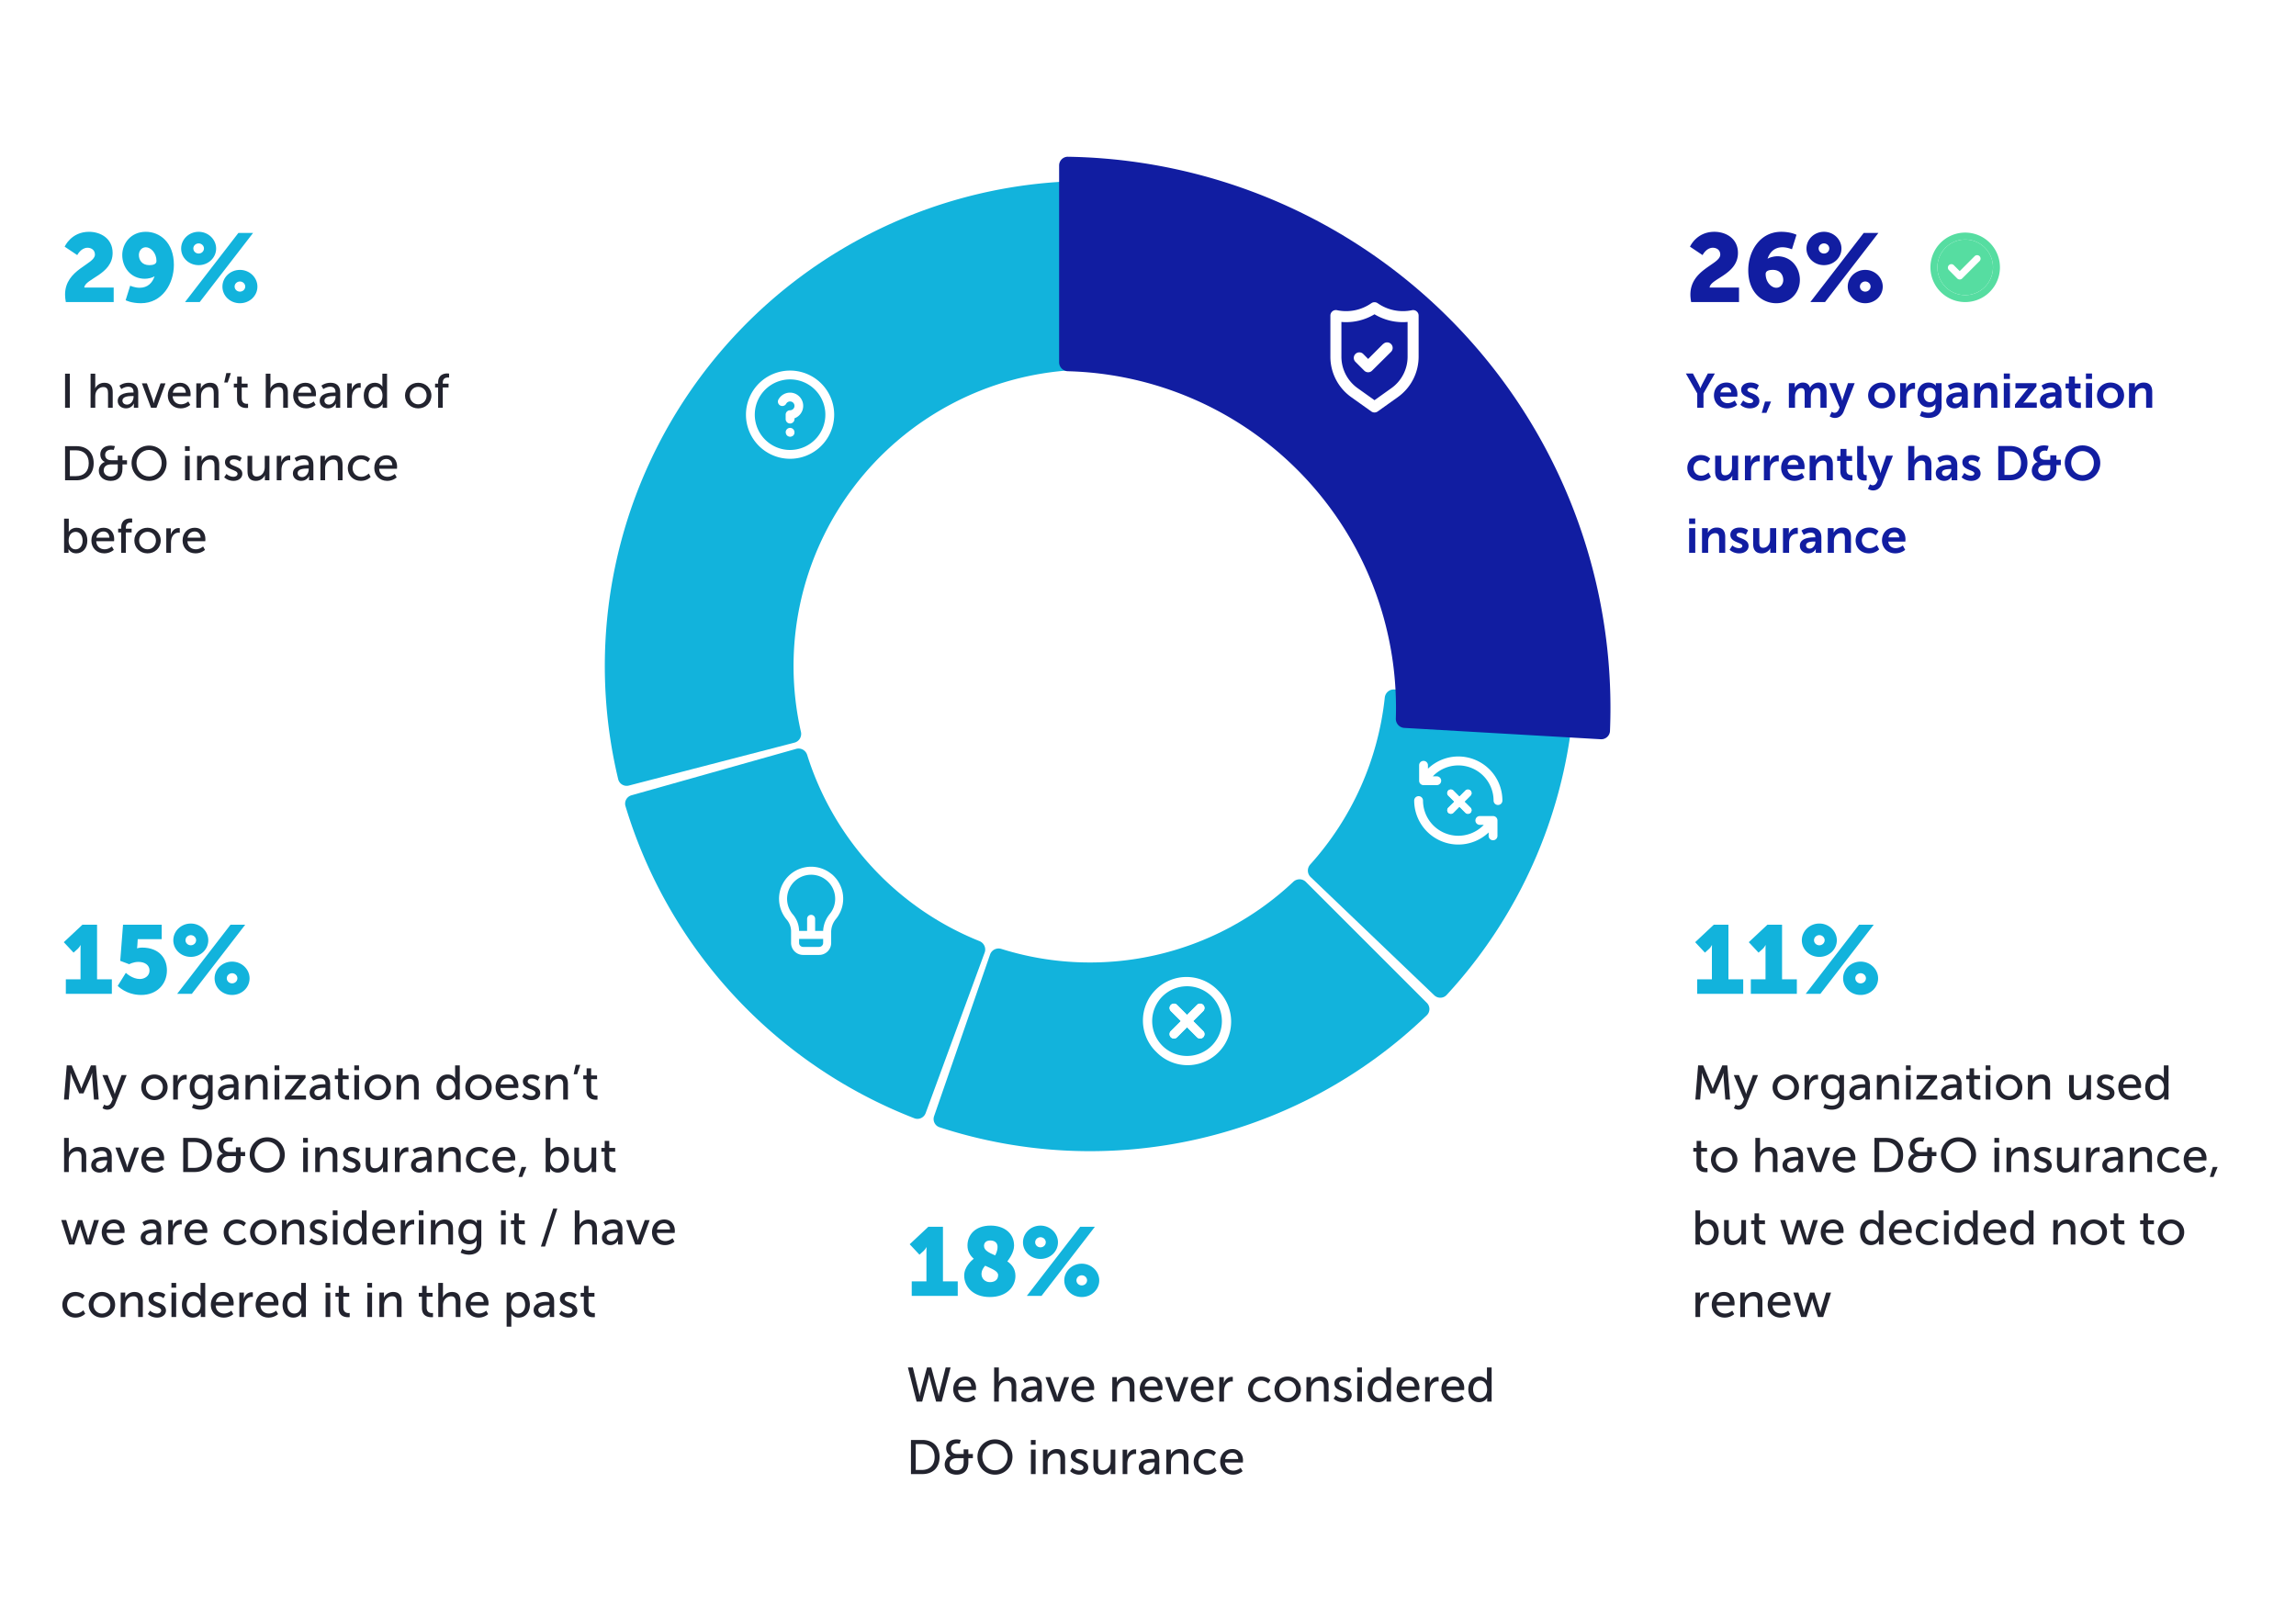
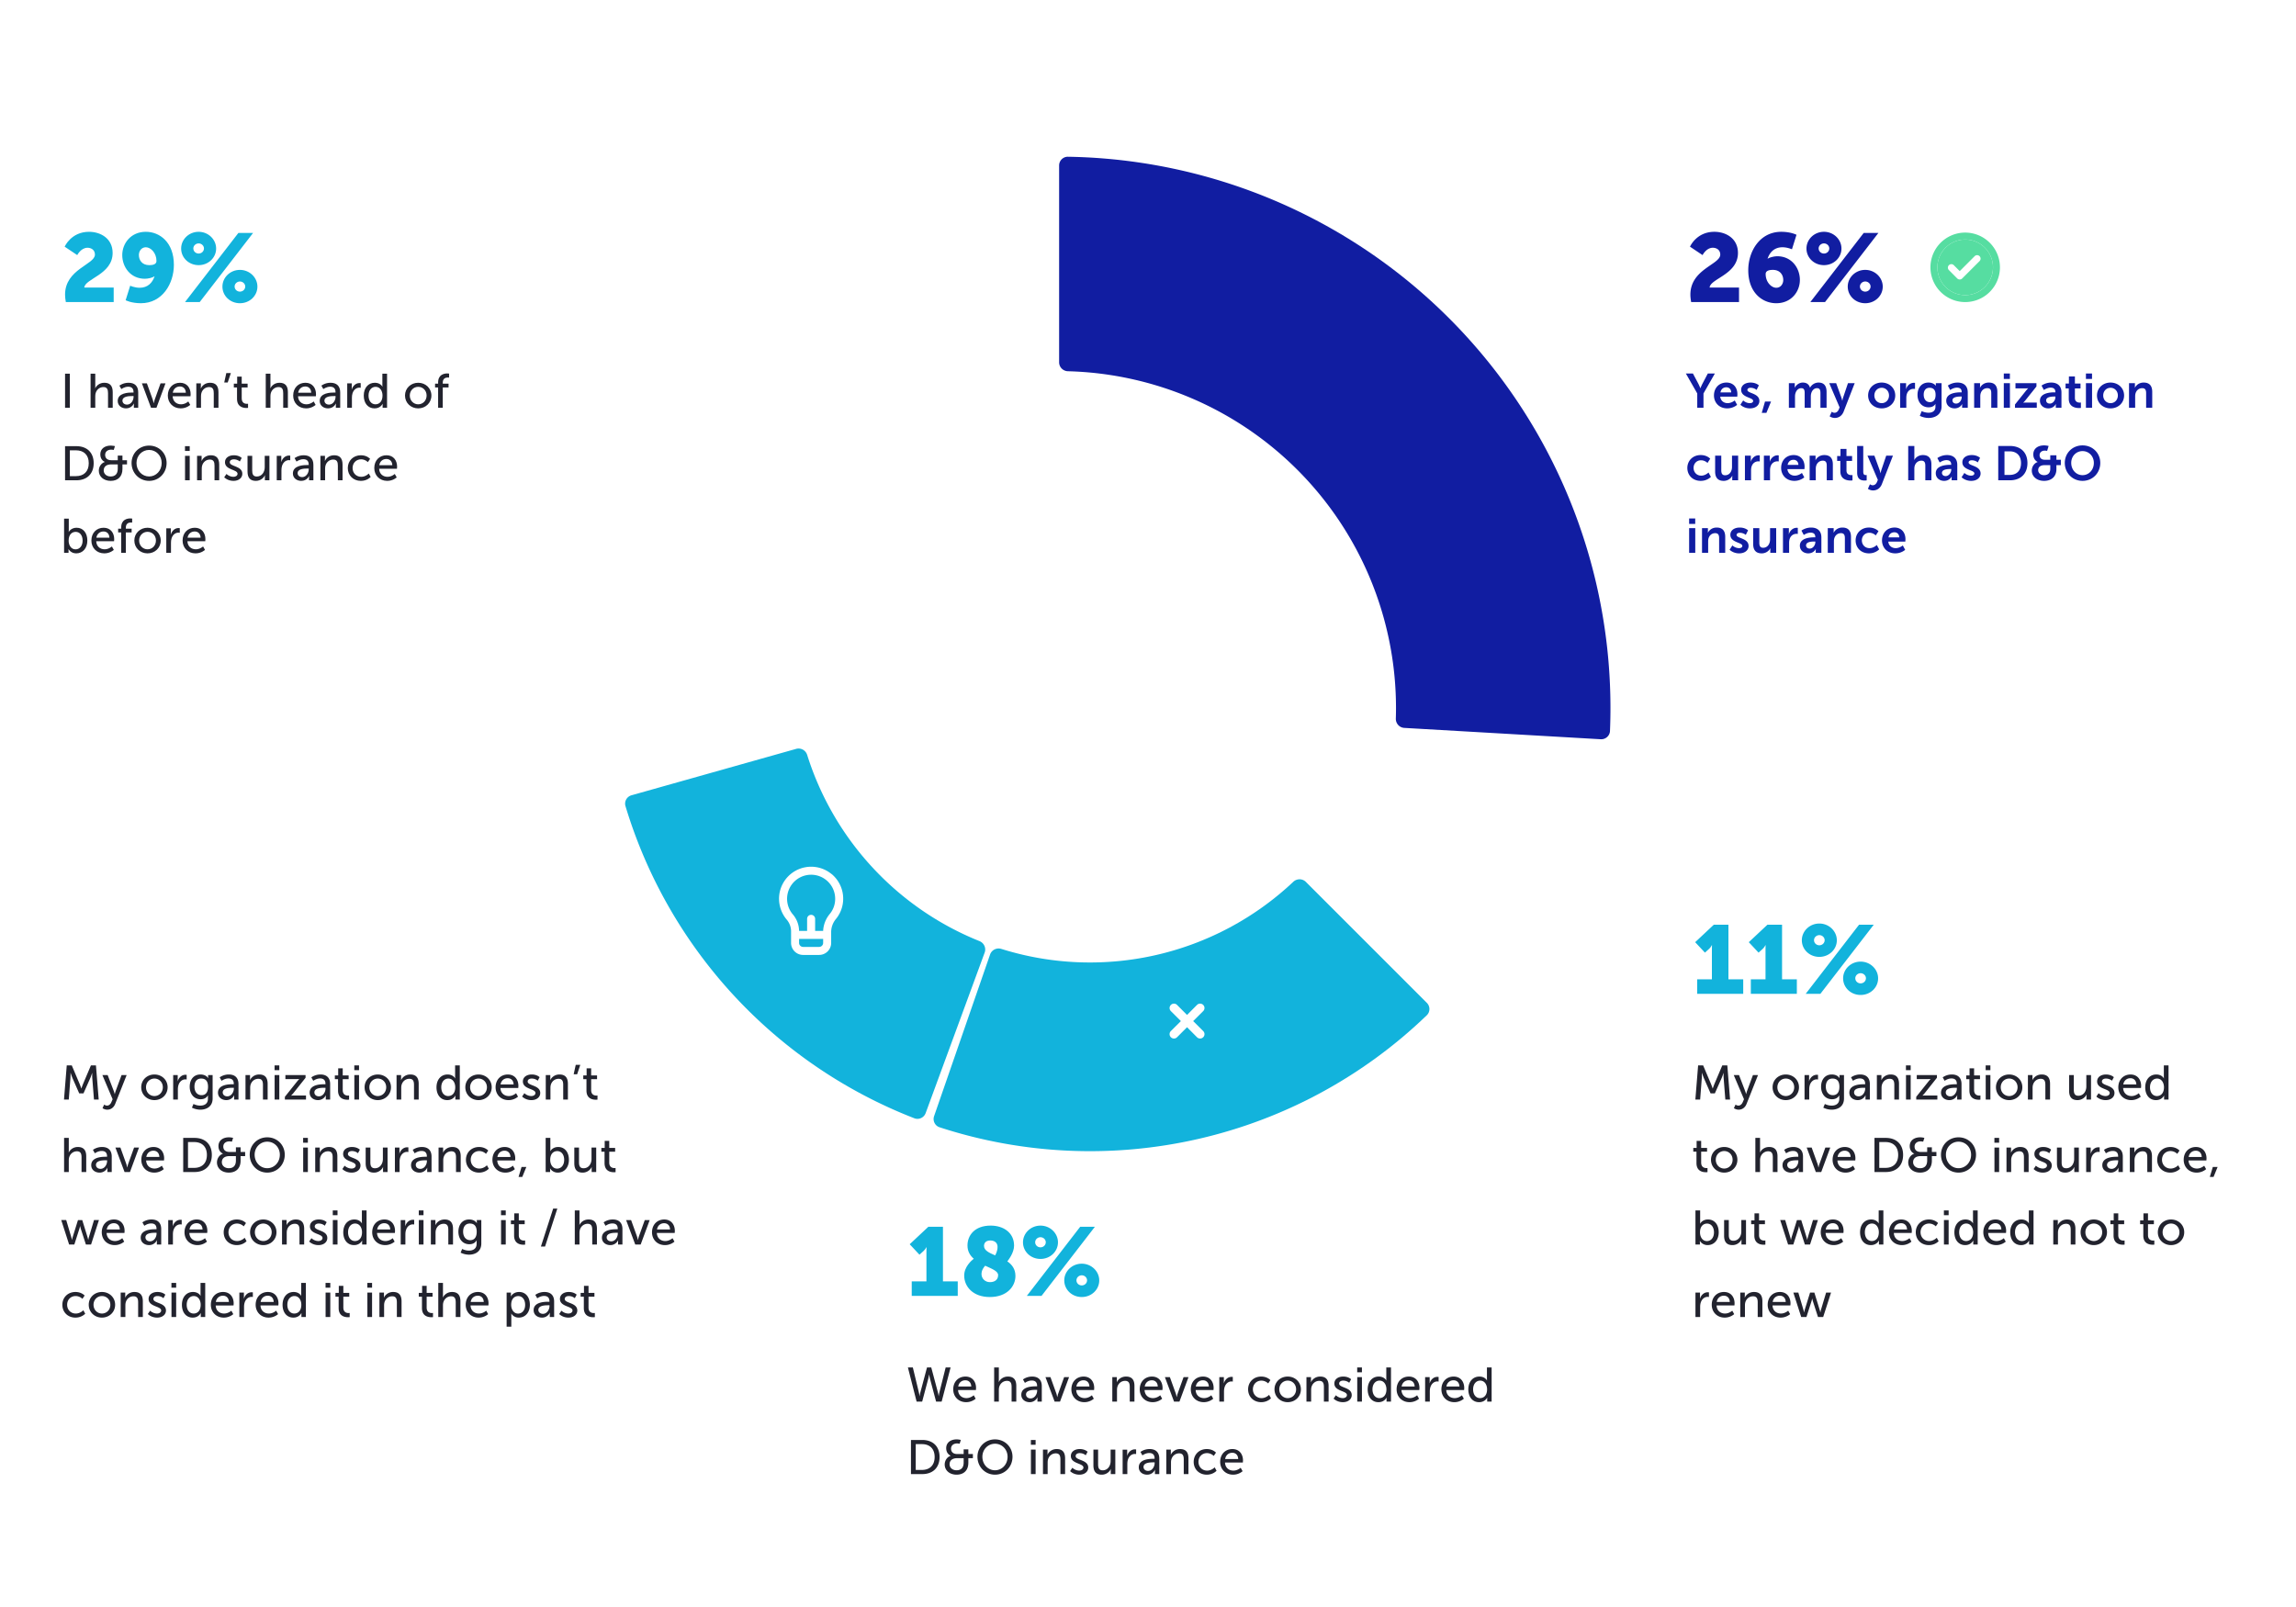
<svg xmlns="http://www.w3.org/2000/svg" width="760" height="532" fill="none">
  <rect width="760" height="532" rx="8" fill="#fff" />
  <path d="M561.184 364h1.584l.544-7.12c.048-.688.032-1.696.032-1.696h.032s.352 1.088.608 1.696l2.24 5.088h1.408l2.256-5.088c.272-.624.608-1.664.608-1.664h.032s-.032.976.016 1.664l.56 7.12h1.568l-.912-11.296h-1.664l-2.592 6.112c-.256.624-.56 1.52-.56 1.52h-.032s-.304-.896-.56-1.52l-2.592-6.112h-1.664L561.184 364zm12.755 2.864s.656.496 1.568.496c1.136 0 2.128-.656 2.624-1.904l3.792-9.552h-1.68l-1.968 5.312c-.144.416-.272.96-.272.96h-.032s-.144-.56-.304-.976l-2.032-5.296h-1.744l3.392 8-.4.928c-.304.736-.832 1.184-1.456 1.184-.496 0-.944-.336-.944-.336l-.544 1.184zm12.81-6.928c0 2.464 1.952 4.256 4.368 4.256 2.416 0 4.368-1.792 4.368-4.256 0-2.448-1.952-4.224-4.368-4.224-2.416 0-4.368 1.776-4.368 4.224zm1.584 0c0-1.68 1.264-2.88 2.784-2.88 1.536 0 2.784 1.2 2.784 2.88 0 1.696-1.248 2.912-2.784 2.912-1.52 0-2.784-1.216-2.784-2.912zm8.992 4.064h1.552v-3.312c0-.496.048-.992.192-1.456.368-1.2 1.28-1.904 2.272-1.904.24 0 .448.048.448.048v-1.536s-.192-.032-.4-.032c-1.248 0-2.192.928-2.56 2.112h-.032s.032-.272.032-.608v-1.408h-1.504V364zm6.72 1.472l-.512 1.216a6.31 6.31 0 002.768.672c2.048 0 4.08-1.024 4.08-3.696v-7.76h-1.488v.752c0 .144.016.256.016.256h-.032s-.592-1.2-2.544-1.2c-2.24 0-3.536 1.728-3.536 4.048 0 2.336 1.36 4.144 3.616 4.144 1.168 0 1.92-.464 2.4-1.264h.032s-.016.256-.016.512v.592c0 1.648-1.152 2.272-2.56 2.272-1.216 0-2.224-.544-2.224-.544zm2.672-2.912c-1.456 0-2.352-1.152-2.352-2.832 0-1.648.8-2.672 2.208-2.672 1.264 0 2.288.608 2.288 2.72s-1.024 2.784-2.144 2.784zm5.437-.832c0 1.616 1.36 2.464 2.752 2.464a2.8 2.8 0 002.592-1.6h.032s-.032.272-.032.64V364h1.44v-5.12c0-2.048-1.152-3.168-3.2-3.168-1.856 0-3.024.96-3.024.96l.64 1.136s1.008-.784 2.256-.784c1.024 0 1.776.448 1.776 1.776v.144h-.352c-1.36 0-4.88.112-4.88 2.784zm1.568-.08c0-1.456 2.112-1.536 3.28-1.536h.4v.256c0 1.2-.848 2.576-2.16 2.576-1.008 0-1.52-.64-1.52-1.296zm7.541 2.352h1.552v-3.792c0-.4.032-.768.128-1.088.336-1.168 1.328-1.984 2.56-1.984 1.296 0 1.536.896 1.536 2.032V364h1.552v-5.184c0-2.064-.88-3.104-2.784-3.104-1.76 0-2.72 1.152-3.04 1.856h-.032s.032-.272.032-.592v-1.072h-1.504V364zm9.625-9.712h1.568v-1.584h-1.568v1.584zm.016 9.712h1.552v-8.096h-1.552V364zm3.392 0h6.992v-1.328h-4.112c-.528 0-.8.032-.8.032v-.032s.352-.32.688-.736l4.08-5.136v-.896h-6.672v1.328h3.792c.528 0 .784-.032.784-.032v.032s-.32.32-.672.752l-4.08 5.12V364zm8.202-2.272c0 1.616 1.36 2.464 2.752 2.464a2.8 2.8 0 002.592-1.6h.032s-.032.272-.032.64V364h1.44v-5.12c0-2.048-1.152-3.168-3.2-3.168-1.856 0-3.024.96-3.024.96l.64 1.136s1.008-.784 2.256-.784c1.024 0 1.776.448 1.776 1.776v.144h-.352c-1.36 0-4.88.112-4.88 2.784zm1.568-.08c0-1.456 2.112-1.536 3.28-1.536h.4v.256c0 1.2-.848 2.576-2.16 2.576-1.008 0-1.52-.64-1.52-1.296zm7.83-.608c0 2.704 2.064 3.024 3.104 3.024.32 0 .544-.032.544-.032v-1.376s-.144.032-.368.032c-.592 0-1.728-.208-1.728-1.824v-3.6h1.952v-1.248h-1.952v-2.336h-1.504v2.336h-1.104v1.248h1.056v3.776zm5.382-6.752h1.568v-1.584h-1.568v1.584zm.016 9.712h1.552v-8.096h-1.552V364zm3.393-4.064c0 2.464 1.952 4.256 4.368 4.256 2.416 0 4.368-1.792 4.368-4.256 0-2.448-1.952-4.224-4.368-4.224-2.416 0-4.368 1.776-4.368 4.224zm1.584 0c0-1.68 1.264-2.88 2.784-2.88 1.536 0 2.784 1.2 2.784 2.88 0 1.696-1.248 2.912-2.784 2.912-1.52 0-2.784-1.216-2.784-2.912zm8.992 4.064h1.552v-3.792c0-.4.032-.768.128-1.088.336-1.168 1.328-1.984 2.56-1.984 1.296 0 1.536.896 1.536 2.032V364h1.552v-5.184c0-2.064-.88-3.104-2.784-3.104-1.76 0-2.72 1.152-3.04 1.856h-.032s.032-.272.032-.592v-1.072h-1.504V364zm13.638-2.912c0 2.144.944 3.104 2.768 3.104 1.584 0 2.64-1.056 2.976-1.856h.032s-.032.256-.032.592V364h1.504v-8.096h-1.552v3.792c0 1.6-.976 3.056-2.624 3.056-1.296 0-1.52-.896-1.52-2.016v-4.832h-1.552v5.184zm9.018 1.92s1.088 1.184 3.072 1.184c1.776 0 2.928-1.008 2.928-2.352 0-2.656-4.16-2.336-4.16-3.792 0-.704.656-.992 1.328-.992 1.28 0 2 .72 2 .72l.624-1.168s-.832-.896-2.608-.896c-1.616 0-2.928.832-2.928 2.304 0 2.64 4.16 2.336 4.16 3.824 0 .656-.672 1.008-1.344 1.008-1.408 0-2.32-.944-2.32-.944l-.752 1.104zm7.268-3.056c0 2.4 1.744 4.24 4.288 4.24 1.936 0 3.136-1.152 3.136-1.152l-.64-1.136s-1.008.944-2.4.944c-1.44 0-2.704-.896-2.784-2.672h5.904s.048-.464.048-.672c0-2.096-1.216-3.792-3.504-3.792-2.304 0-4.048 1.664-4.048 4.24zm1.648-.944c.224-1.328 1.184-2.064 2.368-2.064 1.04 0 1.904.672 1.952 2.064h-4.32zm7.259.944c0 2.512 1.376 4.24 3.568 4.24 2 0 2.656-1.504 2.656-1.504h.032s-.016.224-.016.544V364h1.472v-11.296h-1.552v3.744c0 .304.032.544.032.544h-.032s-.624-1.28-2.496-1.28c-2.144 0-3.664 1.664-3.664 4.24zm1.584 0c0-1.84 1.056-2.896 2.336-2.896 1.536 0 2.288 1.44 2.288 2.88 0 2.064-1.136 2.912-2.336 2.912-1.344 0-2.288-1.136-2.288-2.896zM561.552 385.04c0 2.704 2.064 3.024 3.104 3.024.32 0 .544-.032.544-.032v-1.376s-.144.032-.368.032c-.592 0-1.728-.208-1.728-1.824v-3.6h1.952v-1.248h-1.952v-2.336H561.6v2.336h-1.104v1.248h1.056v3.776zm4.806-1.104c0 2.464 1.952 4.256 4.368 4.256 2.416 0 4.368-1.792 4.368-4.256 0-2.448-1.952-4.224-4.368-4.224-2.416 0-4.368 1.776-4.368 4.224zm1.584 0c0-1.68 1.264-2.88 2.784-2.88 1.536 0 2.784 1.2 2.784 2.88 0 1.696-1.248 2.912-2.784 2.912-1.52 0-2.784-1.216-2.784-2.912zM581.044 388h1.552v-3.792c0-.384.032-.752.128-1.072.336-1.168 1.344-2 2.56-2 1.296 0 1.536.896 1.536 2.032V388h1.552v-5.184c0-2.064-.88-3.104-2.784-3.104-1.616 0-2.64 1.024-2.992 1.808h-.032s.032-.288.032-.672v-4.144h-1.552V388zm8.985-2.272c0 1.616 1.36 2.464 2.752 2.464a2.8 2.8 0 002.592-1.6h.032s-.032.272-.032.64V388h1.44v-5.12c0-2.048-1.152-3.168-3.2-3.168-1.856 0-3.024.96-3.024.96l.64 1.136s1.008-.784 2.256-.784c1.024 0 1.776.448 1.776 1.776v.144h-.352c-1.36 0-4.88.112-4.88 2.784zm1.568-.08c0-1.456 2.112-1.536 3.28-1.536h.4v.256c0 1.2-.848 2.576-2.16 2.576-1.008 0-1.52-.64-1.52-1.296zm9.461 2.352h1.792l2.992-8.096h-1.632l-1.968 5.472c-.16.448-.272 1.104-.288 1.104h-.032c-.016 0-.112-.656-.272-1.104l-1.968-5.472h-1.648l3.024 8.096zm5.551-4.048c0 2.4 1.744 4.24 4.288 4.24 1.936 0 3.136-1.152 3.136-1.152l-.64-1.136s-1.008.944-2.4.944c-1.44 0-2.704-.896-2.784-2.672h5.904s.048-.464.048-.672c0-2.096-1.216-3.792-3.504-3.792-2.304 0-4.048 1.664-4.048 4.24zm1.648-.944c.224-1.328 1.184-2.064 2.368-2.064 1.04 0 1.904.672 1.952 2.064h-4.32zM620.474 388h3.744c3.456 0 5.728-2.08 5.728-5.664 0-3.568-2.272-5.632-5.728-5.632h-3.744V388zm1.584-1.376v-8.544h2.048c2.528 0 4.208 1.488 4.208 4.256 0 2.784-1.664 4.288-4.208 4.288h-2.048zm9.587-1.792c0 1.904 1.568 3.36 3.92 3.36 2.416 0 3.904-1.44 3.904-3.952v-1.504h1.504v-1.376h-1.504v-1.536h-1.552v1.536h-2.096c-1.744 0-2.08-1.072-2.08-1.776 0-1.104.88-1.728 2-1.728.384 0 .848.096.848.096l.4-1.264s-.752-.176-1.376-.176c-2 0-3.472 1.04-3.472 2.912 0 1.968 1.488 2.48 1.488 2.48v.032c-1.248.416-1.984 1.648-1.984 2.896zm1.616-.08c0-1.264.896-2.016 2.496-2.016h2.16v1.44c0 1.776-.912 2.56-2.352 2.56-1.408 0-2.304-.896-2.304-1.984zm9.226-2.48c0 3.328 2.544 5.92 5.808 5.92s5.792-2.592 5.792-5.92c0-3.248-2.528-5.76-5.792-5.76s-5.808 2.512-5.808 5.76zm1.632 0c0-2.464 1.872-4.32 4.176-4.32 2.304 0 4.16 1.856 4.16 4.32 0 2.544-1.856 4.464-4.16 4.464-2.304 0-4.176-1.92-4.176-4.464zm16.05-3.984h1.568v-1.584h-1.568v1.584zm.016 9.712h1.552v-8.096h-1.552V388zm3.984 0h1.552v-3.792c0-.4.032-.768.128-1.088.336-1.168 1.328-1.984 2.56-1.984 1.296 0 1.536.896 1.536 2.032V388h1.552v-5.184c0-2.064-.88-3.104-2.784-3.104-1.76 0-2.72 1.152-3.04 1.856h-.032s.032-.272.032-.592v-1.072h-1.504V388zm8.985-.992s1.088 1.184 3.072 1.184c1.776 0 2.928-1.008 2.928-2.352 0-2.656-4.16-2.336-4.16-3.792 0-.704.656-.992 1.328-.992 1.28 0 2 .72 2 .72l.624-1.168s-.832-.896-2.608-.896c-1.616 0-2.928.832-2.928 2.304 0 2.64 4.16 2.336 4.16 3.824 0 .656-.672 1.008-1.344 1.008-1.408 0-2.32-.944-2.32-.944l-.752 1.104zm7.716-1.92c0 2.144.944 3.104 2.768 3.104 1.584 0 2.64-1.056 2.976-1.856h.032s-.032.256-.032.592V388h1.504v-8.096h-1.552v3.792c0 1.6-.976 3.056-2.624 3.056-1.296 0-1.52-.896-1.52-2.016v-4.832h-1.552v5.184zm9.674 2.912h1.552v-3.312c0-.496.048-.992.192-1.456.368-1.2 1.28-1.904 2.272-1.904.24 0 .448.048.448.048v-1.536s-.192-.032-.4-.032c-1.248 0-2.192.928-2.56 2.112h-.032s.032-.272.032-.608v-1.408h-1.504V388zm5.344-2.272c0 1.616 1.36 2.464 2.752 2.464a2.8 2.8 0 002.592-1.6h.032s-.032.272-.032.64V388h1.44v-5.12c0-2.048-1.152-3.168-3.2-3.168-1.856 0-3.024.96-3.024.96l.64 1.136s1.008-.784 2.256-.784c1.024 0 1.776.448 1.776 1.776v.144h-.352c-1.36 0-4.88.112-4.88 2.784zm1.568-.08c0-1.456 2.112-1.536 3.28-1.536h.4v.256c0 1.2-.848 2.576-2.16 2.576-1.008 0-1.52-.64-1.52-1.296zm7.541 2.352h1.552v-3.792c0-.4.032-.768.128-1.088.336-1.168 1.328-1.984 2.56-1.984 1.296 0 1.536.896 1.536 2.032V388h1.552v-5.184c0-2.064-.88-3.104-2.784-3.104-1.76 0-2.72 1.152-3.04 1.856h-.032s.032-.272.032-.592v-1.072h-1.504V388zm9.065-4.048c0 2.432 1.792 4.24 4.336 4.24 2.112 0 3.232-1.296 3.232-1.296l-.624-1.136s-.992 1.088-2.496 1.088c-1.68 0-2.864-1.264-2.864-2.912 0-1.664 1.184-2.88 2.816-2.88 1.376 0 2.24.928 2.24.928l.736-1.088s-1.008-1.184-3.04-1.184c-2.544 0-4.336 1.84-4.336 4.24zm8.766 0c0 2.4 1.744 4.24 4.288 4.24 1.936 0 3.136-1.152 3.136-1.152l-.64-1.136s-1.008.944-2.4.944c-1.44 0-2.704-.896-2.784-2.672h5.904s.048-.464.048-.672c0-2.096-1.216-3.792-3.504-3.792-2.304 0-4.048 1.664-4.048 4.24zm1.648-.944c.224-1.328 1.184-2.064 2.368-2.064 1.04 0 1.904.672 1.952 2.064h-4.32zm7.003 6.608h1.232l1.344-3.296h-1.584l-.992 3.296zM561.216 412h1.472v-.592c0-.352-.032-.608-.032-.608h.032s.736 1.392 2.544 1.392c2.128 0 3.68-1.664 3.68-4.24 0-2.512-1.376-4.24-3.552-4.24-1.904 0-2.592 1.376-2.592 1.376h-.032s.032-.288.032-.688v-3.696h-1.552V412zm1.504-4.016c0-2.064 1.12-2.912 2.336-2.912 1.344 0 2.288 1.136 2.288 2.896 0 1.84-1.056 2.896-2.336 2.896-1.536 0-2.288-1.44-2.288-2.88zm7.978 1.104c0 2.144.944 3.104 2.768 3.104 1.584 0 2.64-1.056 2.976-1.856h.032s-.032.256-.032.592V412h1.504v-8.096h-1.552v3.792c0 1.6-.976 3.056-2.624 3.056-1.296 0-1.52-.896-1.52-2.016v-4.832h-1.552v5.184zm10.01-.048c0 2.704 2.064 3.024 3.104 3.024.32 0 .544-.032.544-.032v-1.376s-.144.032-.368.032c-.592 0-1.728-.208-1.728-1.824v-3.6h1.952v-1.248h-1.952v-2.336h-1.504v2.336h-1.104v1.248h1.056v3.776zM591.88 412h1.728l1.664-5.2c.128-.416.224-.88.224-.88h.032s.096.464.224.88l1.68 5.2h1.712l2.608-8.096h-1.632l-1.696 5.68a6.515 6.515 0 00-.192.864h-.032s-.096-.448-.224-.864l-1.744-5.664h-1.424l-1.76 5.664c-.128.416-.208.864-.208.864h-.032c-.016 0-.08-.448-.208-.864l-1.68-5.68h-1.648L591.88 412zm10.807-4.048c0 2.4 1.744 4.24 4.288 4.24 1.936 0 3.136-1.152 3.136-1.152l-.64-1.136s-1.008.944-2.4.944c-1.44 0-2.704-.896-2.784-2.672h5.904s.048-.464.048-.672c0-2.096-1.216-3.792-3.504-3.792-2.304 0-4.048 1.664-4.048 4.24zm1.648-.944c.224-1.328 1.184-2.064 2.368-2.064 1.04 0 1.904.672 1.952 2.064h-4.32zm11.369.944c0 2.512 1.376 4.24 3.568 4.24 2 0 2.656-1.504 2.656-1.504h.032s-.016.224-.016.544V412h1.472v-11.296h-1.552v3.744c0 .304.032.544.032.544h-.032s-.624-1.28-2.496-1.28c-2.144 0-3.664 1.664-3.664 4.24zm1.584 0c0-1.84 1.056-2.896 2.336-2.896 1.536 0 2.288 1.44 2.288 2.88 0 2.064-1.136 2.912-2.336 2.912-1.344 0-2.288-1.136-2.288-2.896zm7.993 0c0 2.4 1.744 4.24 4.288 4.24 1.936 0 3.136-1.152 3.136-1.152l-.64-1.136s-1.008.944-2.4.944c-1.44 0-2.704-.896-2.784-2.672h5.904s.048-.464.048-.672c0-2.096-1.216-3.792-3.504-3.792-2.304 0-4.048 1.664-4.048 4.24zm1.648-.944c.224-1.328 1.184-2.064 2.368-2.064 1.04 0 1.904.672 1.952 2.064h-4.32zm7.211.944c0 2.432 1.792 4.24 4.336 4.24 2.112 0 3.232-1.296 3.232-1.296l-.624-1.136s-.992 1.088-2.496 1.088c-1.68 0-2.864-1.264-2.864-2.912 0-1.664 1.184-2.88 2.816-2.88 1.376 0 2.24.928 2.24.928l.736-1.088s-1.008-1.184-3.04-1.184c-2.544 0-4.336 1.84-4.336 4.24zm9.31-5.664h1.568v-1.584h-1.568v1.584zm.016 9.712h1.552v-8.096h-1.552V412zm3.456-4.048c0 2.512 1.376 4.24 3.568 4.24 2 0 2.656-1.504 2.656-1.504h.032s-.016.224-.016.544V412h1.472v-11.296h-1.552v3.744c0 .304.032.544.032.544h-.032s-.624-1.28-2.496-1.28c-2.144 0-3.664 1.664-3.664 4.24zm1.584 0c0-1.84 1.056-2.896 2.336-2.896 1.536 0 2.288 1.44 2.288 2.88 0 2.064-1.136 2.912-2.336 2.912-1.344 0-2.288-1.136-2.288-2.896zm7.994 0c0 2.4 1.744 4.24 4.288 4.24 1.936 0 3.136-1.152 3.136-1.152l-.64-1.136s-1.008.944-2.4.944c-1.44 0-2.704-.896-2.784-2.672h5.904s.048-.464.048-.672c0-2.096-1.216-3.792-3.504-3.792-2.304 0-4.048 1.664-4.048 4.24zm1.648-.944c.224-1.328 1.184-2.064 2.368-2.064 1.04 0 1.904.672 1.952 2.064h-4.32zm7.259.944c0 2.512 1.376 4.24 3.568 4.24 2 0 2.656-1.504 2.656-1.504h.032s-.016.224-.016.544V412h1.472v-11.296h-1.552v3.744c0 .304.032.544.032.544h-.032s-.624-1.28-2.496-1.28c-2.144 0-3.664 1.664-3.664 4.24zm1.584 0c0-1.84 1.056-2.896 2.336-2.896 1.536 0 2.288 1.44 2.288 2.88 0 2.064-1.136 2.912-2.336 2.912-1.344 0-2.288-1.136-2.288-2.896zM679.654 412h1.552v-3.792c0-.4.032-.768.128-1.088.336-1.168 1.327-1.984 2.56-1.984 1.296 0 1.536.896 1.536 2.032V412h1.552v-5.184c0-2.064-.88-3.104-2.784-3.104-1.76 0-2.72 1.152-3.04 1.856h-.032s.032-.272.032-.592v-1.072h-1.504V412zm9.048-4.064c0 2.464 1.952 4.256 4.368 4.256 2.416 0 4.368-1.792 4.368-4.256 0-2.448-1.952-4.224-4.368-4.224-2.416 0-4.368 1.776-4.368 4.224zm1.584 0c0-1.68 1.264-2.88 2.784-2.88 1.536 0 2.784 1.2 2.784 2.88 0 1.696-1.248 2.912-2.784 2.912-1.52 0-2.784-1.216-2.784-2.912zm9.329 1.104c0 2.704 2.064 3.024 3.104 3.024.32 0 .544-.032.544-.032v-1.376s-.144.032-.368.032c-.592 0-1.728-.208-1.728-1.824v-3.6h1.952v-1.248h-1.952v-2.336h-1.504v2.336h-1.104v1.248h1.056v3.776zm9.843 0c0 2.704 2.064 3.024 3.104 3.024.32 0 .544-.032.544-.032v-1.376s-.144.032-.368.032c-.592 0-1.728-.208-1.728-1.824v-3.6h1.952v-1.248h-1.952v-2.336h-1.504v2.336h-1.104v1.248h1.056v3.776zm4.807-1.104c0 2.464 1.952 4.256 4.368 4.256 2.416 0 4.368-1.792 4.368-4.256 0-2.448-1.952-4.224-4.368-4.224-2.416 0-4.368 1.776-4.368 4.224zm1.584 0c0-1.68 1.264-2.88 2.784-2.88 1.536 0 2.784 1.2 2.784 2.88 0 1.696-1.248 2.912-2.784 2.912-1.52 0-2.784-1.216-2.784-2.912zM561.216 436h1.552v-3.312c0-.496.048-.992.192-1.456.368-1.2 1.28-1.904 2.272-1.904.24 0 .448.048.448.048v-1.536s-.192-.032-.4-.032c-1.248 0-2.192.928-2.56 2.112h-.032s.032-.272.032-.608v-1.408h-1.504V436zm5.393-4.048c0 2.4 1.744 4.24 4.288 4.24 1.936 0 3.136-1.152 3.136-1.152l-.64-1.136s-1.008.944-2.4.944c-1.44 0-2.704-.896-2.784-2.672h5.904s.048-.464.048-.672c0-2.096-1.216-3.792-3.504-3.792-2.304 0-4.048 1.664-4.048 4.24zm1.648-.944c.224-1.328 1.184-2.064 2.368-2.064 1.04 0 1.904.672 1.952 2.064h-4.32zm7.787 4.992h1.552v-3.792c0-.4.032-.768.128-1.088.336-1.168 1.328-1.984 2.56-1.984 1.296 0 1.536.896 1.536 2.032V436h1.552v-5.184c0-2.064-.88-3.104-2.784-3.104-1.76 0-2.72 1.152-3.04 1.856h-.032s.032-.272.032-.592v-1.072h-1.504V436zm9.081-4.048c0 2.4 1.744 4.24 4.288 4.24 1.936 0 3.136-1.152 3.136-1.152l-.64-1.136s-1.008.944-2.4.944c-1.44 0-2.704-.896-2.784-2.672h5.904s.048-.464.048-.672c0-2.096-1.216-3.792-3.504-3.792-2.304 0-4.048 1.664-4.048 4.24zm1.648-.944c.224-1.328 1.184-2.064 2.368-2.064 1.04 0 1.904.672 1.952 2.064h-4.32zm9.451 4.992h1.728l1.664-5.2c.128-.416.224-.88.224-.88h.032s.096.464.224.88l1.68 5.2h1.712l2.608-8.096h-1.632l-1.696 5.68a6.515 6.515 0 00-.192.864h-.032s-.096-.448-.224-.864l-1.744-5.664h-1.424l-1.76 5.664c-.128.416-.208.864-.208.864h-.032c-.016 0-.08-.448-.208-.864l-1.68-5.68h-1.648l2.608 8.096z" fill="#22232E" />
  <path d="M561.792 329h15.232v-4.8h-4.896v-18.08h-4.832l-6.176 5.792 3.232 3.456 1.376-1.248a4.322 4.322 0 00.896-1.216h.064s-.032.896-.032 1.76v9.536h-4.864v4.8zm17.75 0h15.232v-4.8h-4.896v-18.08h-4.832l-6.176 5.792 3.232 3.456 1.376-1.248a4.322 4.322 0 00.896-1.216h.064s-.032.896-.032 1.76v9.536h-4.864v4.8zm22.678-12.224c3.2 0 5.792-2.432 5.792-5.504 0-3.008-2.592-5.536-5.792-5.536-3.232 0-5.792 2.528-5.792 5.536 0 3.072 2.56 5.504 5.792 5.504zM597.708 329h4.864l17.664-22.88h-4.864L597.708 329zm4.512-16.064c-.96 0-1.76-.736-1.76-1.696 0-.896.8-1.664 1.76-1.664s1.76.768 1.76 1.664c0 .96-.8 1.696-1.76 1.696zm7.872 10.944c0 3.072 2.56 5.504 5.792 5.504 3.2 0 5.792-2.432 5.792-5.504 0-3.008-2.592-5.536-5.792-5.536-3.232 0-5.792 2.528-5.792 5.536zm4.032-.032c0-.896.8-1.664 1.76-1.664s1.76.768 1.76 1.664c0 .96-.8 1.696-1.76 1.696s-1.76-.736-1.76-1.696z" fill="#12B3DC" />
  <path d="M306.848 452.704l-2.208 8.288c-.16.624-.24 1.2-.24 1.2h-.032s-.064-.592-.208-1.2l-2-8.288h-1.632l2.88 11.296h1.84l1.952-7.328c.192-.72.336-1.6.336-1.6h.032s.144.88.336 1.6l1.952 7.328h1.84l2.96-11.296h-1.632l-2.08 8.288c-.16.608-.208 1.2-.208 1.2h-.032s-.08-.576-.24-1.2l-2.208-8.288h-1.408zm8.683 7.248c0 2.4 1.744 4.24 4.288 4.24 1.936 0 3.136-1.152 3.136-1.152l-.64-1.136s-1.008.944-2.4.944c-1.44 0-2.704-.896-2.784-2.672h5.904s.048-.464.048-.672c0-2.096-1.216-3.792-3.504-3.792-2.304 0-4.048 1.664-4.048 4.24zm1.648-.944c.224-1.328 1.184-2.064 2.368-2.064 1.04 0 1.904.672 1.952 2.064h-4.32zM329.075 464h1.552v-3.792c0-.384.032-.752.128-1.072.336-1.168 1.344-2 2.56-2 1.296 0 1.536.896 1.536 2.032V464h1.552v-5.184c0-2.064-.88-3.104-2.784-3.104-1.616 0-2.64 1.024-2.992 1.808h-.032s.032-.288.032-.672v-4.144h-1.552V464zm8.985-2.272c0 1.616 1.36 2.464 2.752 2.464a2.8 2.8 0 002.592-1.6h.032s-.032.272-.032.64V464h1.44v-5.12c0-2.048-1.152-3.168-3.2-3.168-1.856 0-3.024.96-3.024.96l.64 1.136s1.008-.784 2.256-.784c1.024 0 1.776.448 1.776 1.776v.144h-.352c-1.36 0-4.88.112-4.88 2.784zm1.568-.08c0-1.456 2.112-1.536 3.28-1.536h.4v.256c0 1.2-.848 2.576-2.16 2.576-1.008 0-1.52-.64-1.52-1.296zm9.461 2.352h1.792l2.992-8.096h-1.632l-1.968 5.472c-.16.448-.272 1.104-.288 1.104h-.032c-.016 0-.112-.656-.272-1.104l-1.968-5.472h-1.648l3.024 8.096zm5.551-4.048c0 2.4 1.744 4.24 4.288 4.24 1.936 0 3.136-1.152 3.136-1.152l-.64-1.136s-1.008.944-2.4.944c-1.44 0-2.704-.896-2.784-2.672h5.904s.048-.464.048-.672c0-2.096-1.216-3.792-3.504-3.792-2.304 0-4.048 1.664-4.048 4.24zm1.648-.944c.224-1.328 1.184-2.064 2.368-2.064 1.04 0 1.904.672 1.952 2.064h-4.32zM368.185 464h1.552v-3.792c0-.4.032-.768.128-1.088.336-1.168 1.328-1.984 2.56-1.984 1.296 0 1.536.896 1.536 2.032V464h1.552v-5.184c0-2.064-.88-3.104-2.784-3.104-1.76 0-2.72 1.152-3.04 1.856h-.032s.032-.272.032-.592v-1.072h-1.504V464zm9.08-4.048c0 2.4 1.744 4.24 4.288 4.24 1.936 0 3.136-1.152 3.136-1.152l-.64-1.136s-1.008.944-2.4.944c-1.44 0-2.704-.896-2.784-2.672h5.904s.048-.464.048-.672c0-2.096-1.216-3.792-3.504-3.792-2.304 0-4.048 1.664-4.048 4.24zm1.648-.944c.224-1.328 1.184-2.064 2.368-2.064 1.04 0 1.904.672 1.952 2.064h-4.32zM388.62 464h1.792l2.992-8.096h-1.632l-1.968 5.472c-.16.448-.272 1.104-.288 1.104h-.032c-.016 0-.112-.656-.272-1.104l-1.968-5.472h-1.648L388.62 464zm5.552-4.048c0 2.4 1.744 4.24 4.288 4.24 1.936 0 3.136-1.152 3.136-1.152l-.64-1.136s-1.008.944-2.4.944c-1.44 0-2.704-.896-2.784-2.672h5.904s.048-.464.048-.672c0-2.096-1.216-3.792-3.504-3.792-2.304 0-4.048 1.664-4.048 4.24zm1.648-.944c.224-1.328 1.184-2.064 2.368-2.064 1.04 0 1.904.672 1.952 2.064h-4.32zm7.787 4.992h1.552v-3.312c0-.496.048-.992.192-1.456.368-1.2 1.28-1.904 2.272-1.904.24 0 .448.048.448.048v-1.536s-.192-.032-.4-.032c-1.248 0-2.192.928-2.56 2.112h-.032s.032-.272.032-.608v-1.408h-1.504V464zm9.533-4.048c0 2.432 1.792 4.24 4.336 4.24 2.112 0 3.232-1.296 3.232-1.296l-.624-1.136s-.992 1.088-2.496 1.088c-1.68 0-2.864-1.264-2.864-2.912 0-1.664 1.184-2.88 2.816-2.88 1.376 0 2.24.928 2.24.928l.736-1.088s-1.008-1.184-3.04-1.184c-2.544 0-4.336 1.84-4.336 4.24zm8.734-.016c0 2.464 1.952 4.256 4.368 4.256 2.416 0 4.368-1.792 4.368-4.256 0-2.448-1.952-4.224-4.368-4.224-2.416 0-4.368 1.776-4.368 4.224zm1.584 0c0-1.68 1.264-2.88 2.784-2.88 1.536 0 2.784 1.2 2.784 2.88 0 1.696-1.248 2.912-2.784 2.912-1.52 0-2.784-1.216-2.784-2.912zM432.45 464h1.552v-3.792c0-.4.032-.768.128-1.088.336-1.168 1.328-1.984 2.56-1.984 1.296 0 1.536.896 1.536 2.032V464h1.552v-5.184c0-2.064-.88-3.104-2.784-3.104-1.76 0-2.72 1.152-3.04 1.856h-.032s.032-.272.032-.592v-1.072h-1.504V464zm8.985-.992s1.088 1.184 3.072 1.184c1.776 0 2.928-1.008 2.928-2.352 0-2.656-4.16-2.336-4.16-3.792 0-.704.656-.992 1.328-.992 1.28 0 2 .72 2 .72l.624-1.168s-.832-.896-2.608-.896c-1.616 0-2.928.832-2.928 2.304 0 2.64 4.16 2.336 4.16 3.824 0 .656-.672 1.008-1.344 1.008-1.408 0-2.32-.944-2.32-.944l-.752 1.104zm7.812-8.72h1.568v-1.584h-1.568v1.584zm.016 9.712h1.552v-8.096h-1.552V464zm3.456-4.048c0 2.512 1.376 4.24 3.568 4.24 2 0 2.656-1.504 2.656-1.504h.032s-.016.224-.016.544V464h1.472v-11.296h-1.552v3.744c0 .304.032.544.032.544h-.032s-.624-1.28-2.496-1.28c-2.144 0-3.664 1.664-3.664 4.24zm1.584 0c0-1.84 1.056-2.896 2.336-2.896 1.536 0 2.288 1.44 2.288 2.88 0 2.064-1.136 2.912-2.336 2.912-1.344 0-2.288-1.136-2.288-2.896zm7.994 0c0 2.4 1.744 4.24 4.288 4.24 1.936 0 3.136-1.152 3.136-1.152l-.64-1.136s-1.008.944-2.4.944c-1.44 0-2.704-.896-2.784-2.672h5.904s.048-.464.048-.672c0-2.096-1.216-3.792-3.504-3.792-2.304 0-4.048 1.664-4.048 4.24zm1.648-.944c.224-1.328 1.184-2.064 2.368-2.064 1.04 0 1.904.672 1.952 2.064h-4.32zm7.787 4.992h1.552v-3.312c0-.496.048-.992.192-1.456.368-1.2 1.28-1.904 2.272-1.904.24 0 .448.048.448.048v-1.536s-.192-.032-.4-.032c-1.248 0-2.192.928-2.56 2.112h-.032s.032-.272.032-.608v-1.408h-1.504V464zm5.393-4.048c0 2.4 1.744 4.24 4.288 4.24 1.936 0 3.136-1.152 3.136-1.152l-.64-1.136s-1.008.944-2.4.944c-1.44 0-2.704-.896-2.784-2.672h5.904s.048-.464.048-.672c0-2.096-1.216-3.792-3.504-3.792-2.304 0-4.048 1.664-4.048 4.24zm1.648-.944c.224-1.328 1.184-2.064 2.368-2.064 1.04 0 1.904.672 1.952 2.064h-4.32zm7.259.944c0 2.512 1.376 4.24 3.568 4.24 2 0 2.656-1.504 2.656-1.504h.032s-.016.224-.016.544V464h1.472v-11.296h-1.552v3.744c0 .304.032.544.032.544h-.032s-.624-1.28-2.496-1.28c-2.144 0-3.664 1.664-3.664 4.24zm1.584 0c0-1.84 1.056-2.896 2.336-2.896 1.536 0 2.288 1.44 2.288 2.88 0 2.064-1.136 2.912-2.336 2.912-1.344 0-2.288-1.136-2.288-2.896zM301.536 488h3.744c3.456 0 5.728-2.08 5.728-5.664 0-3.568-2.272-5.632-5.728-5.632h-3.744V488zm1.584-1.376v-8.544h2.048c2.528 0 4.208 1.488 4.208 4.256 0 2.784-1.664 4.288-4.208 4.288h-2.048zm9.588-1.792c0 1.904 1.568 3.36 3.92 3.36 2.416 0 3.904-1.44 3.904-3.952v-1.504h1.504v-1.376h-1.504v-1.536h-1.552v1.536h-2.096c-1.744 0-2.08-1.072-2.08-1.776 0-1.104.88-1.728 2-1.728.384 0 .848.096.848.096l.4-1.264s-.752-.176-1.376-.176c-2 0-3.472 1.04-3.472 2.912 0 1.968 1.488 2.48 1.488 2.48v.032c-1.248.416-1.984 1.648-1.984 2.896zm1.616-.08c0-1.264.896-2.016 2.496-2.016h2.16v1.44c0 1.776-.912 2.56-2.352 2.56-1.408 0-2.304-.896-2.304-1.984zm9.225-2.48c0 3.328 2.544 5.92 5.808 5.92s5.792-2.592 5.792-5.92c0-3.248-2.528-5.76-5.792-5.76s-5.808 2.512-5.808 5.76zm1.632 0c0-2.464 1.872-4.32 4.176-4.32 2.304 0 4.16 1.856 4.16 4.32 0 2.544-1.856 4.464-4.16 4.464-2.304 0-4.176-1.92-4.176-4.464zm16.05-3.984h1.568v-1.584h-1.568v1.584zm.016 9.712h1.552v-8.096h-1.552V488zm3.985 0h1.552v-3.792c0-.4.032-.768.128-1.088.336-1.168 1.328-1.984 2.56-1.984 1.296 0 1.536.896 1.536 2.032V488h1.552v-5.184c0-2.064-.88-3.104-2.784-3.104-1.76 0-2.72 1.152-3.04 1.856h-.032s.032-.272.032-.592v-1.072h-1.504V488zm8.984-.992s1.088 1.184 3.072 1.184c1.776 0 2.928-1.008 2.928-2.352 0-2.656-4.16-2.336-4.16-3.792 0-.704.656-.992 1.328-.992 1.28 0 2 .72 2 .72l.624-1.168s-.832-.896-2.608-.896c-1.616 0-2.928.832-2.928 2.304 0 2.64 4.16 2.336 4.16 3.824 0 .656-.672 1.008-1.344 1.008-1.408 0-2.32-.944-2.32-.944l-.752 1.104zm7.716-1.92c0 2.144.944 3.104 2.768 3.104 1.584 0 2.64-1.056 2.976-1.856h.032s-.032.256-.032.592V488h1.504v-8.096h-1.552v3.792c0 1.6-.976 3.056-2.624 3.056-1.296 0-1.52-.896-1.52-2.016v-4.832h-1.552v5.184zm9.675 2.912h1.552v-3.312c0-.496.048-.992.192-1.456.368-1.2 1.28-1.904 2.272-1.904.24 0 .448.048.448.048v-1.536s-.192-.032-.4-.032c-1.248 0-2.192.928-2.56 2.112h-.032s.032-.272.032-.608v-1.408h-1.504V488zm5.344-2.272c0 1.616 1.36 2.464 2.752 2.464 1.936 0 2.592-1.6 2.592-1.6h.032s-.032.272-.032.64V488h1.44v-5.12c0-2.048-1.152-3.168-3.2-3.168-1.856 0-3.024.96-3.024.96l.64 1.136s1.008-.784 2.256-.784c1.024 0 1.776.448 1.776 1.776v.144h-.352c-1.36 0-4.88.112-4.88 2.784zm1.568-.08c0-1.456 2.112-1.536 3.28-1.536h.4v.256c0 1.2-.848 2.576-2.16 2.576-1.008 0-1.52-.64-1.52-1.296zM386.06 488h1.552v-3.792c0-.4.032-.768.128-1.088.336-1.168 1.328-1.984 2.56-1.984 1.296 0 1.536.896 1.536 2.032V488h1.552v-5.184c0-2.064-.88-3.104-2.784-3.104-1.76 0-2.72 1.152-3.04 1.856h-.032s.032-.272.032-.592v-1.072h-1.504V488zm9.064-4.048c0 2.432 1.792 4.24 4.336 4.24 2.112 0 3.232-1.296 3.232-1.296l-.624-1.136s-.992 1.088-2.496 1.088c-1.68 0-2.864-1.264-2.864-2.912 0-1.664 1.184-2.88 2.816-2.88 1.376 0 2.24.928 2.24.928l.736-1.088s-1.008-1.184-3.04-1.184c-2.544 0-4.336 1.84-4.336 4.24zm8.766 0c0 2.4 1.744 4.24 4.288 4.24 1.936 0 3.136-1.152 3.136-1.152l-.64-1.136s-1.008.944-2.4.944c-1.44 0-2.704-.896-2.784-2.672h5.904s.048-.464.048-.672c0-2.096-1.216-3.792-3.504-3.792-2.304 0-4.048 1.664-4.048 4.24zm1.648-.944c.224-1.328 1.184-2.064 2.368-2.064 1.04 0 1.904.672 1.952 2.064h-4.32z" fill="#22232E" />
  <path d="M301.792 429h15.232v-4.8h-4.896v-18.08h-4.832l-6.176 5.792 3.232 3.456 1.376-1.248c.608-.576.896-1.216.896-1.216h.064s-.032.896-.032 1.76v9.536h-4.864v4.8zm17.366-6.72c0 3.648 2.912 7.104 8.48 7.104 5.664 0 8.48-3.488 8.48-6.976 0-2.304-1.152-3.776-2.688-4.832.224-.288 2.24-2.752 2.24-5.216 0-4.256-3.488-6.624-7.744-6.624-5.344 0-7.68 3.264-7.68 6.592 0 1.952.864 3.328 2.08 4.384-.704.544-3.168 2.624-3.168 5.568zm11.232-.16c0 1.504-1.056 2.336-2.752 2.336-1.536 0-2.752-1.184-2.752-2.656 0-1.248.672-2.208 1.216-2.784 2.24 1.024 4.288 1.792 4.288 3.104zm-4.672-9.664c0-.992.64-1.792 2.08-1.792 1.504 0 2.4.832 2.4 2.112 0 1.408-.608 2.464-.8 2.816-2.016-.864-3.68-1.632-3.68-3.136zm18.69 4.32c3.2 0 5.792-2.432 5.792-5.504 0-3.008-2.592-5.536-5.792-5.536-3.232 0-5.792 2.528-5.792 5.536 0 3.072 2.56 5.504 5.792 5.504zM339.896 429h4.864l17.664-22.88h-4.864L339.896 429zm4.512-16.064c-.96 0-1.76-.736-1.76-1.696 0-.896.8-1.664 1.76-1.664s1.76.768 1.76 1.664c0 .96-.8 1.696-1.76 1.696zm7.872 10.944c0 3.072 2.56 5.504 5.792 5.504 3.2 0 5.792-2.432 5.792-5.504 0-3.008-2.592-5.536-5.792-5.536-3.232 0-5.792 2.528-5.792 5.536zm4.032-.032c0-.896.8-1.664 1.76-1.664s1.76.768 1.76 1.664c0 .96-.8 1.696-1.76 1.696s-1.76-.736-1.76-1.696z" fill="#12B3DC" />
  <path d="M21.184 364h1.584l.544-7.12c.048-.688.032-1.696.032-1.696h.032s.352 1.088.608 1.696l2.24 5.088h1.408l2.256-5.088c.272-.624.608-1.664.608-1.664h.032s-.032.976.016 1.664l.56 7.12h1.568l-.912-11.296h-1.664l-2.592 6.112c-.256.624-.56 1.52-.56 1.52h-.032s-.304-.896-.56-1.52l-2.592-6.112h-1.664L21.184 364zm12.755 2.864s.656.496 1.568.496c1.136 0 2.128-.656 2.624-1.904l3.792-9.552h-1.68l-1.968 5.312c-.144.416-.272.96-.272.96h-.032s-.144-.56-.304-.976l-2.032-5.296h-1.744l3.392 8-.4.928c-.304.736-.832 1.184-1.456 1.184-.496 0-.944-.336-.944-.336l-.544 1.184zm12.81-6.928c0 2.464 1.952 4.256 4.368 4.256 2.416 0 4.368-1.792 4.368-4.256 0-2.448-1.952-4.224-4.368-4.224-2.416 0-4.368 1.776-4.368 4.224zm1.584 0c0-1.68 1.264-2.88 2.784-2.88 1.536 0 2.784 1.2 2.784 2.88 0 1.696-1.248 2.912-2.784 2.912-1.52 0-2.784-1.216-2.784-2.912zM57.325 364h1.552v-3.312c0-.496.048-.992.192-1.456.368-1.2 1.28-1.904 2.272-1.904.24 0 .448.048.448.048v-1.536s-.192-.032-.4-.032c-1.248 0-2.192.928-2.56 2.112h-.032s.032-.272.032-.608v-1.408h-1.504V364zm6.72 1.472l-.512 1.216a6.31 6.31 0 002.768.672c2.048 0 4.08-1.024 4.08-3.696v-7.76h-1.488v.752c0 .144.016.256.016.256h-.032s-.592-1.2-2.544-1.2c-2.24 0-3.536 1.728-3.536 4.048 0 2.336 1.36 4.144 3.616 4.144 1.168 0 1.92-.464 2.4-1.264h.032s-.016.256-.016.512v.592c0 1.648-1.152 2.272-2.56 2.272-1.216 0-2.224-.544-2.224-.544zm2.672-2.912c-1.456 0-2.352-1.152-2.352-2.832 0-1.648.8-2.672 2.208-2.672 1.264 0 2.288.608 2.288 2.72s-1.024 2.784-2.144 2.784zm5.437-.832c0 1.616 1.36 2.464 2.752 2.464 1.936 0 2.592-1.6 2.592-1.6h.032s-.032.272-.032.64V364h1.44v-5.12c0-2.048-1.152-3.168-3.2-3.168-1.856 0-3.024.96-3.024.96l.64 1.136s1.008-.784 2.256-.784c1.024 0 1.776.448 1.776 1.776v.144h-.352c-1.36 0-4.88.112-4.88 2.784zm1.568-.08c0-1.456 2.112-1.536 3.28-1.536h.4v.256c0 1.2-.848 2.576-2.16 2.576-1.008 0-1.52-.64-1.52-1.296zm7.54 2.352h1.553v-3.792c0-.4.032-.768.128-1.088.336-1.168 1.328-1.984 2.56-1.984 1.296 0 1.536.896 1.536 2.032V364h1.552v-5.184c0-2.064-.88-3.104-2.784-3.104-1.76 0-2.72 1.152-3.04 1.856h-.032s.032-.272.032-.592v-1.072h-1.504V364zm9.626-9.712h1.567v-1.584h-1.567v1.584zm.015 9.712h1.552v-8.096h-1.552V364zm3.393 0h6.992v-1.328h-4.112c-.528 0-.8.032-.8.032v-.032s.352-.32.688-.736l4.08-5.136v-.896h-6.672v1.328h3.792c.528 0 .784-.032.784-.032v.032s-.32.32-.672.752l-4.08 5.12V364zm8.202-2.272c0 1.616 1.36 2.464 2.752 2.464 1.936 0 2.592-1.6 2.592-1.6h.032s-.032.272-.032.64V364h1.44v-5.12c0-2.048-1.152-3.168-3.2-3.168-1.856 0-3.024.96-3.024.96l.64 1.136s1.008-.784 2.256-.784c1.024 0 1.776.448 1.776 1.776v.144h-.352c-1.36 0-4.88.112-4.88 2.784zm1.568-.08c0-1.456 2.112-1.536 3.28-1.536h.4v.256c0 1.2-.848 2.576-2.16 2.576-1.008 0-1.52-.64-1.52-1.296zm7.83-.608c0 2.704 2.064 3.024 3.104 3.024.32 0 .544-.032.544-.032v-1.376s-.144.032-.368.032c-.592 0-1.728-.208-1.728-1.824v-3.6h1.952v-1.248h-1.952v-2.336h-1.504v2.336h-1.104v1.248h1.056v3.776zm5.382-6.752h1.568v-1.584h-1.568v1.584zm.016 9.712h1.552v-8.096h-1.552V364zm3.393-4.064c0 2.464 1.952 4.256 4.368 4.256 2.416 0 4.368-1.792 4.368-4.256 0-2.448-1.952-4.224-4.368-4.224-2.416 0-4.368 1.776-4.368 4.224zm1.584 0c0-1.68 1.264-2.88 2.784-2.88 1.536 0 2.784 1.2 2.784 2.88 0 1.696-1.248 2.912-2.784 2.912-1.52 0-2.784-1.216-2.784-2.912zm8.992 4.064h1.552v-3.792c0-.4.032-.768.128-1.088.336-1.168 1.328-1.984 2.56-1.984 1.296 0 1.536.896 1.536 2.032V364h1.552v-5.184c0-2.064-.88-3.104-2.784-3.104-1.76 0-2.72 1.152-3.04 1.856h-.032s.032-.272.032-.592v-1.072h-1.504V364zm13.222-4.048c0 2.512 1.376 4.24 3.568 4.24 2 0 2.656-1.504 2.656-1.504h.032s-.016.224-.016.544V364h1.472v-11.296h-1.552v3.744c0 .304.032.544.032.544h-.032s-.624-1.28-2.496-1.28c-2.144 0-3.664 1.664-3.664 4.24zm1.584 0c0-1.84 1.056-2.896 2.336-2.896 1.536 0 2.288 1.44 2.288 2.88 0 2.064-1.136 2.912-2.336 2.912-1.344 0-2.288-1.136-2.288-2.896zm7.961-.016c0 2.464 1.952 4.256 4.368 4.256 2.416 0 4.368-1.792 4.368-4.256 0-2.448-1.952-4.224-4.368-4.224-2.416 0-4.368 1.776-4.368 4.224zm1.584 0c0-1.68 1.264-2.88 2.784-2.88 1.536 0 2.784 1.2 2.784 2.88 0 1.696-1.248 2.912-2.784 2.912-1.52 0-2.784-1.216-2.784-2.912zm8.433.016c0 2.4 1.744 4.24 4.288 4.24 1.936 0 3.136-1.152 3.136-1.152l-.64-1.136s-1.008.944-2.4.944c-1.44 0-2.704-.896-2.784-2.672h5.904s.048-.464.048-.672c0-2.096-1.216-3.792-3.504-3.792-2.304 0-4.048 1.664-4.048 4.24zm1.648-.944c.224-1.328 1.184-2.064 2.368-2.064 1.04 0 1.904.672 1.952 2.064h-4.32zm7.131 4s1.088 1.184 3.072 1.184c1.776 0 2.928-1.008 2.928-2.352 0-2.656-4.16-2.336-4.16-3.792 0-.704.656-.992 1.328-.992 1.28 0 2 .72 2 .72l.624-1.168s-.832-.896-2.608-.896c-1.616 0-2.928.832-2.928 2.304 0 2.64 4.16 2.336 4.16 3.824 0 .656-.672 1.008-1.344 1.008-1.408 0-2.32-.944-2.32-.944l-.752 1.104zm7.828.992h1.552v-3.792c0-.4.032-.768.128-1.088.336-1.168 1.327-1.984 2.56-1.984 1.296 0 1.536.896 1.536 2.032V364h1.552v-5.184c0-2.064-.88-3.104-2.784-3.104-1.76 0-2.72 1.152-3.04 1.856h-.032s.032-.272.032-.592v-1.072h-1.504V364zm9.24-8.368h1.152l1.04-3.12h-1.504l-.688 3.12zm4.236 5.408c0 2.704 2.064 3.024 3.104 3.024.32 0 .544-.032.544-.032v-1.376s-.144.032-.368.032c-.592 0-1.728-.208-1.728-1.824v-3.6h1.952v-1.248h-1.952v-2.336h-1.504v2.336h-1.104v1.248h1.056v3.776zM21.216 388h1.552v-3.792c0-.384.032-.752.128-1.072.336-1.168 1.344-2 2.56-2 1.296 0 1.536.896 1.536 2.032V388h1.552v-5.184c0-2.064-.88-3.104-2.784-3.104-1.616 0-2.64 1.024-2.992 1.808h-.032s.032-.288.032-.672v-4.144h-1.552V388zm8.985-2.272c0 1.616 1.36 2.464 2.752 2.464 1.936 0 2.592-1.6 2.592-1.6h.032s-.032.272-.032.64V388h1.44v-5.12c0-2.048-1.152-3.168-3.2-3.168-1.856 0-3.024.96-3.024.96l.64 1.136s1.008-.784 2.256-.784c1.024 0 1.776.448 1.776 1.776v.144h-.352c-1.36 0-4.88.112-4.88 2.784zm1.568-.08c0-1.456 2.112-1.536 3.28-1.536h.4v.256c0 1.2-.848 2.576-2.16 2.576-1.008 0-1.52-.64-1.52-1.296zm9.46 2.352h1.793l2.992-8.096h-1.632l-1.968 5.472c-.16.448-.272 1.104-.288 1.104h-.032c-.016 0-.112-.656-.272-1.104l-1.968-5.472h-1.648L41.23 388zm5.552-4.048c0 2.4 1.744 4.24 4.288 4.24 1.936 0 3.136-1.152 3.136-1.152l-.64-1.136s-1.008.944-2.4.944c-1.44 0-2.704-.896-2.784-2.672h5.904s.048-.464.048-.672c0-2.096-1.216-3.792-3.504-3.792-2.304 0-4.048 1.664-4.048 4.24zm1.648-.944c.224-1.328 1.184-2.064 2.368-2.064 1.04 0 1.904.672 1.952 2.064h-4.32zM60.645 388h3.744c3.456 0 5.728-2.08 5.728-5.664 0-3.568-2.272-5.632-5.728-5.632h-3.744V388zm1.584-1.376v-8.544h2.048c2.528 0 4.208 1.488 4.208 4.256 0 2.784-1.664 4.288-4.208 4.288H62.23zm9.588-1.792c0 1.904 1.568 3.36 3.92 3.36 2.416 0 3.904-1.44 3.904-3.952v-1.504h1.504v-1.376h-1.504v-1.536H78.09v1.536h-2.096c-1.744 0-2.08-1.072-2.08-1.776 0-1.104.88-1.728 2-1.728.384 0 .848.096.848.096l.4-1.264s-.752-.176-1.376-.176c-2 0-3.472 1.04-3.472 2.912 0 1.968 1.488 2.48 1.488 2.48v.032c-1.248.416-1.984 1.648-1.984 2.896zm1.616-.08c0-1.264.896-2.016 2.496-2.016h2.16v1.44c0 1.776-.912 2.56-2.352 2.56-1.408 0-2.304-.896-2.304-1.984zm9.226-2.48c0 3.328 2.544 5.92 5.808 5.92s5.792-2.592 5.792-5.92c0-3.248-2.528-5.76-5.792-5.76s-5.808 2.512-5.808 5.76zm1.632 0c0-2.464 1.872-4.32 4.176-4.32 2.304 0 4.16 1.856 4.16 4.32 0 2.544-1.856 4.464-4.16 4.464-2.304 0-4.176-1.92-4.176-4.464zm16.05-3.984h1.568v-1.584h-1.568v1.584zm.016 9.712h1.552v-8.096h-1.552V388zm3.984 0h1.552v-3.792c0-.4.032-.768.128-1.088.336-1.168 1.328-1.984 2.56-1.984 1.296 0 1.536.896 1.536 2.032V388h1.552v-5.184c0-2.064-.88-3.104-2.784-3.104-1.76 0-2.72 1.152-3.04 1.856h-.032s.032-.272.032-.592v-1.072h-1.504V388zm8.985-.992s1.088 1.184 3.072 1.184c1.776 0 2.928-1.008 2.928-2.352 0-2.656-4.16-2.336-4.16-3.792 0-.704.656-.992 1.328-.992 1.28 0 2 .72 2 .72l.624-1.168s-.832-.896-2.608-.896c-1.616 0-2.928.832-2.928 2.304 0 2.64 4.16 2.336 4.16 3.824 0 .656-.672 1.008-1.344 1.008-1.408 0-2.32-.944-2.32-.944l-.752 1.104zm7.716-1.92c0 2.144.944 3.104 2.768 3.104 1.584 0 2.64-1.056 2.976-1.856h.032s-.032.256-.032.592V388h1.504v-8.096h-1.552v3.792c0 1.6-.976 3.056-2.624 3.056-1.296 0-1.52-.896-1.52-2.016v-4.832h-1.552v5.184zm9.674 2.912h1.552v-3.312c0-.496.048-.992.192-1.456.368-1.2 1.28-1.904 2.272-1.904.24 0 .448.048.448.048v-1.536s-.192-.032-.4-.032c-1.248 0-2.192.928-2.56 2.112h-.032s.032-.272.032-.608v-1.408h-1.504V388zm5.344-2.272c0 1.616 1.36 2.464 2.752 2.464a2.8 2.8 0 002.592-1.6h.032s-.032.272-.032.64V388h1.44v-5.12c0-2.048-1.152-3.168-3.2-3.168-1.856 0-3.024.96-3.024.96l.64 1.136s1.008-.784 2.256-.784c1.024 0 1.776.448 1.776 1.776v.144h-.352c-1.36 0-4.88.112-4.88 2.784zm1.568-.08c0-1.456 2.112-1.536 3.28-1.536h.4v.256c0 1.2-.848 2.576-2.16 2.576-1.008 0-1.52-.64-1.52-1.296zm7.541 2.352h1.552v-3.792c0-.4.032-.768.128-1.088.336-1.168 1.328-1.984 2.56-1.984 1.296 0 1.536.896 1.536 2.032V388h1.552v-5.184c0-2.064-.88-3.104-2.784-3.104-1.76 0-2.72 1.152-3.04 1.856h-.032s.032-.272.032-.592v-1.072h-1.504V388zm9.065-4.048c0 2.432 1.792 4.24 4.336 4.24 2.112 0 3.232-1.296 3.232-1.296l-.624-1.136s-.992 1.088-2.496 1.088c-1.68 0-2.864-1.264-2.864-2.912 0-1.664 1.184-2.88 2.816-2.88 1.376 0 2.24.928 2.24.928l.736-1.088s-1.008-1.184-3.04-1.184c-2.544 0-4.336 1.84-4.336 4.24zm8.766 0c0 2.4 1.744 4.24 4.288 4.24 1.936 0 3.136-1.152 3.136-1.152l-.64-1.136s-1.008.944-2.4.944c-1.44 0-2.704-.896-2.784-2.672h5.904s.048-.464.048-.672c0-2.096-1.216-3.792-3.504-3.792-2.304 0-4.048 1.664-4.048 4.24zm1.648-.944c.224-1.328 1.184-2.064 2.368-2.064 1.04 0 1.904.672 1.952 2.064h-4.32zm7.003 6.608h1.232l1.344-3.296h-1.584l-.992 3.296zm8.971-1.616h1.472v-.592c0-.352-.032-.608-.032-.608h.032s.736 1.392 2.544 1.392c2.128 0 3.68-1.664 3.68-4.24 0-2.512-1.376-4.24-3.552-4.24-1.904 0-2.592 1.376-2.592 1.376h-.032s.032-.288.032-.688v-3.696h-1.552V388zm1.504-4.016c0-2.064 1.12-2.912 2.336-2.912 1.344 0 2.288 1.136 2.288 2.896 0 1.84-1.056 2.896-2.336 2.896-1.536 0-2.288-1.44-2.288-2.88zm7.978 1.104c0 2.144.944 3.104 2.768 3.104 1.584 0 2.64-1.056 2.976-1.856h.032s-.032.256-.032.592V388h1.504v-8.096H195.8v3.792c0 1.6-.976 3.056-2.624 3.056-1.296 0-1.52-.896-1.52-2.016v-4.832h-1.552v5.184zm10.011-.048c0 2.704 2.064 3.024 3.104 3.024.32 0 .544-.032.544-.032v-1.376s-.144.032-.368.032c-.592 0-1.728-.208-1.728-1.824v-3.6h1.952v-1.248h-1.952v-2.336h-1.504v2.336h-1.104v1.248h1.056v3.776zM22.88 412h1.728l1.664-5.2c.128-.416.224-.88.224-.88h.032s.096.464.224.88l1.68 5.2h1.712l2.608-8.096H31.12l-1.696 5.68c-.128.416-.192.864-.192.864H29.2s-.096-.448-.224-.864l-1.744-5.664h-1.424l-1.76 5.664c-.128.416-.208.864-.208.864h-.032c-.016 0-.08-.448-.208-.864l-1.68-5.68h-1.648L22.88 412zm10.807-4.048c0 2.4 1.744 4.24 4.288 4.24 1.936 0 3.136-1.152 3.136-1.152l-.64-1.136s-1.008.944-2.4.944c-1.44 0-2.704-.896-2.784-2.672h5.904s.048-.464.048-.672c0-2.096-1.216-3.792-3.504-3.792-2.304 0-4.048 1.664-4.048 4.24zm1.648-.944c.224-1.328 1.184-2.064 2.368-2.064 1.04 0 1.904.672 1.952 2.064h-4.32zm11.24 2.72c0 1.616 1.36 2.464 2.753 2.464 1.936 0 2.592-1.6 2.592-1.6h.032s-.032.272-.032.64V412h1.44v-5.12c0-2.048-1.152-3.168-3.2-3.168-1.856 0-3.024.96-3.024.96l.64 1.136s1.008-.784 2.256-.784c1.024 0 1.776.448 1.776 1.776v.144h-.352c-1.36 0-4.88.112-4.88 2.784zm1.569-.08c0-1.456 2.112-1.536 3.28-1.536h.4v.256c0 1.2-.848 2.576-2.16 2.576-1.008 0-1.52-.64-1.52-1.296zm7.54 2.352h1.553v-3.312c0-.496.048-.992.192-1.456.368-1.2 1.28-1.904 2.272-1.904.24 0 .448.048.448.048v-1.536s-.192-.032-.4-.032c-1.248 0-2.192.928-2.56 2.112h-.032s.032-.272.032-.608v-1.408h-1.504V412zm5.394-4.048c0 2.4 1.744 4.24 4.288 4.24 1.936 0 3.136-1.152 3.136-1.152l-.64-1.136s-1.008.944-2.4.944c-1.44 0-2.704-.896-2.784-2.672h5.904s.048-.464.048-.672c0-2.096-1.216-3.792-3.504-3.792-2.304 0-4.048 1.664-4.048 4.24zm1.648-.944c.224-1.328 1.184-2.064 2.368-2.064 1.04 0 1.904.672 1.952 2.064h-4.32zm11.32.944c0 2.432 1.792 4.24 4.336 4.24 2.112 0 3.232-1.296 3.232-1.296l-.624-1.136s-.992 1.088-2.496 1.088c-1.68 0-2.864-1.264-2.864-2.912 0-1.664 1.184-2.88 2.816-2.88 1.376 0 2.24.928 2.24.928l.736-1.088s-1.008-1.184-3.04-1.184c-2.544 0-4.336 1.84-4.336 4.24zm8.734-.016c0 2.464 1.952 4.256 4.368 4.256 2.416 0 4.368-1.792 4.368-4.256 0-2.448-1.952-4.224-4.368-4.224-2.416 0-4.368 1.776-4.368 4.224zm1.584 0c0-1.68 1.264-2.88 2.784-2.88 1.536 0 2.784 1.2 2.784 2.88 0 1.696-1.248 2.912-2.784 2.912-1.52 0-2.784-1.216-2.784-2.912zM93.357 412h1.552v-3.792c0-.4.032-.768.128-1.088.336-1.168 1.328-1.984 2.56-1.984 1.296 0 1.536.896 1.536 2.032V412h1.552v-5.184c0-2.064-.88-3.104-2.784-3.104-1.76 0-2.72 1.152-3.04 1.856h-.032s.032-.272.032-.592v-1.072h-1.504V412zm8.984-.992s1.088 1.184 3.072 1.184c1.776 0 2.928-1.008 2.928-2.352 0-2.656-4.16-2.336-4.16-3.792 0-.704.656-.992 1.328-.992 1.28 0 2 .72 2 .72l.624-1.168s-.832-.896-2.608-.896c-1.616 0-2.928.832-2.928 2.304 0 2.64 4.16 2.336 4.16 3.824 0 .656-.672 1.008-1.344 1.008-1.408 0-2.32-.944-2.32-.944l-.752 1.104zm7.812-8.72h1.568v-1.584h-1.568v1.584zm.016 9.712h1.552v-8.096h-1.552V412zm3.457-4.048c0 2.512 1.376 4.24 3.568 4.24 2 0 2.656-1.504 2.656-1.504h.032s-.016.224-.016.544V412h1.472v-11.296h-1.552v3.744c0 .304.032.544.032.544h-.032s-.624-1.28-2.496-1.28c-2.144 0-3.664 1.664-3.664 4.24zm1.584 0c0-1.84 1.056-2.896 2.336-2.896 1.536 0 2.288 1.44 2.288 2.88 0 2.064-1.136 2.912-2.336 2.912-1.344 0-2.288-1.136-2.288-2.896zm7.993 0c0 2.4 1.744 4.24 4.288 4.24 1.936 0 3.136-1.152 3.136-1.152l-.64-1.136s-1.008.944-2.4.944c-1.44 0-2.704-.896-2.784-2.672h5.904s.048-.464.048-.672c0-2.096-1.216-3.792-3.504-3.792-2.304 0-4.048 1.664-4.048 4.24zm1.648-.944c.224-1.328 1.184-2.064 2.368-2.064 1.04 0 1.904.672 1.952 2.064h-4.32zm7.787 4.992h1.552v-3.312c0-.496.048-.992.192-1.456.368-1.2 1.28-1.904 2.272-1.904.24 0 .448.048.448.048v-1.536s-.192-.032-.4-.032c-1.248 0-2.192.928-2.56 2.112h-.032s.032-.272.032-.608v-1.408h-1.504V412zm5.984-9.712h1.568v-1.584h-1.568v1.584zm.016 9.712h1.552v-8.096h-1.552V412zm3.984 0h1.552v-3.792c0-.4.032-.768.128-1.088.336-1.168 1.328-1.984 2.56-1.984 1.296 0 1.536.896 1.536 2.032V412h1.552v-5.184c0-2.064-.88-3.104-2.784-3.104-1.76 0-2.72 1.152-3.04 1.856h-.032s.032-.272.032-.592v-1.072h-1.504V412zm10.361 1.472l-.512 1.216a6.31 6.31 0 002.768.672c2.048 0 4.08-1.024 4.08-3.696v-7.76h-1.488v.752c0 .144.016.256.016.256h-.032s-.592-1.2-2.544-1.2c-2.24 0-3.536 1.728-3.536 4.048 0 2.336 1.36 4.144 3.616 4.144 1.168 0 1.92-.464 2.4-1.264h.032s-.016.256-.016.512v.592c0 1.648-1.152 2.272-2.56 2.272-1.216 0-2.224-.544-2.224-.544zm2.672-2.912c-1.456 0-2.352-1.152-2.352-2.832 0-1.648.8-2.672 2.208-2.672 1.264 0 2.288.608 2.288 2.72s-1.024 2.784-2.144 2.784zm10.186-8.272h1.568v-1.584h-1.568v1.584zm.016 9.712h1.552v-8.096h-1.552V412zm4.32-2.96c0 2.704 2.064 3.024 3.104 3.024.32 0 .544-.032.544-.032v-1.376s-.144.032-.368.032c-.592 0-1.728-.208-1.728-1.824v-3.6h1.952v-1.248h-1.952v-2.336h-1.504v2.336h-1.104v1.248h1.056v3.776zm8.868 3.632h1.376l4.064-12.576h-1.376l-4.064 12.576zm11.218-.672h1.552v-3.792c0-.384.032-.752.128-1.072.336-1.168 1.344-2 2.56-2 1.296 0 1.536.896 1.536 2.032V412h1.552v-5.184c0-2.064-.88-3.104-2.784-3.104-1.616 0-2.64 1.024-2.992 1.808h-.032s.032-.288.032-.672v-4.144h-1.552V412zm8.985-2.272c0 1.616 1.36 2.464 2.752 2.464a2.8 2.8 0 002.592-1.6h.032s-.032.272-.032.64V412h1.44v-5.12c0-2.048-1.152-3.168-3.2-3.168-1.856 0-3.024.96-3.024.96l.64 1.136s1.008-.784 2.256-.784c1.024 0 1.776.448 1.776 1.776v.144h-.352c-1.36 0-4.88.112-4.88 2.784zm1.568-.08c0-1.456 2.112-1.536 3.28-1.536h.4v.256c0 1.2-.848 2.576-2.16 2.576-1.008 0-1.52-.64-1.52-1.296zm9.461 2.352h1.792l2.992-8.096h-1.632l-1.968 5.472c-.16.448-.272 1.104-.288 1.104h-.032c-.016 0-.112-.656-.272-1.104l-1.968-5.472h-1.648l3.024 8.096zm5.551-4.048c0 2.4 1.744 4.24 4.288 4.24 1.936 0 3.136-1.152 3.136-1.152l-.64-1.136s-1.008.944-2.4.944c-1.44 0-2.704-.896-2.784-2.672h5.904s.048-.464.048-.672c0-2.096-1.216-3.792-3.504-3.792-2.304 0-4.048 1.664-4.048 4.24zm1.648-.944c.224-1.328 1.184-2.064 2.368-2.064 1.04 0 1.904.672 1.952 2.064h-4.32zM20.64 431.952c0 2.432 1.792 4.24 4.336 4.24 2.112 0 3.232-1.296 3.232-1.296l-.624-1.136s-.992 1.088-2.496 1.088c-1.68 0-2.864-1.264-2.864-2.912 0-1.664 1.184-2.88 2.816-2.88 1.376 0 2.24.928 2.24.928l.736-1.088s-1.008-1.184-3.04-1.184c-2.544 0-4.336 1.84-4.336 4.24zm8.734-.016c0 2.464 1.952 4.256 4.368 4.256 2.416 0 4.368-1.792 4.368-4.256 0-2.448-1.952-4.224-4.368-4.224-2.416 0-4.368 1.776-4.368 4.224zm1.584 0c0-1.68 1.264-2.88 2.784-2.88 1.536 0 2.784 1.2 2.784 2.88 0 1.696-1.248 2.912-2.784 2.912-1.52 0-2.784-1.216-2.784-2.912zM39.95 436h1.552v-3.792c0-.4.032-.768.128-1.088.336-1.168 1.328-1.984 2.56-1.984 1.296 0 1.536.896 1.536 2.032V436h1.552v-5.184c0-2.064-.88-3.104-2.784-3.104-1.76 0-2.72 1.152-3.04 1.856h-.032s.032-.272.032-.592v-1.072H39.95V436zm8.985-.992s1.088 1.184 3.072 1.184c1.776 0 2.928-1.008 2.928-2.352 0-2.656-4.16-2.336-4.16-3.792 0-.704.656-.992 1.328-.992 1.28 0 2 .72 2 .72l.624-1.168s-.832-.896-2.608-.896c-1.616 0-2.928.832-2.928 2.304 0 2.64 4.16 2.336 4.16 3.824 0 .656-.672 1.008-1.344 1.008-1.408 0-2.32-.944-2.32-.944l-.752 1.104zm7.812-8.72h1.568v-1.584h-1.568v1.584zm.016 9.712h1.552v-8.096h-1.552V436zm3.456-4.048c0 2.512 1.376 4.24 3.568 4.24 2 0 2.656-1.504 2.656-1.504h.032s-.016.224-.016.544V436h1.472v-11.296H66.38v3.744c0 .304.032.544.032.544h-.032s-.624-1.28-2.496-1.28c-2.144 0-3.664 1.664-3.664 4.24zm1.584 0c0-1.84 1.056-2.896 2.336-2.896 1.536 0 2.288 1.44 2.288 2.88 0 2.064-1.136 2.912-2.336 2.912-1.344 0-2.288-1.136-2.288-2.896zm7.994 0c0 2.4 1.744 4.24 4.288 4.24 1.936 0 3.136-1.152 3.136-1.152l-.64-1.136s-1.008.944-2.4.944c-1.44 0-2.704-.896-2.784-2.672H77.3s.048-.464.048-.672c0-2.096-1.216-3.792-3.504-3.792-2.304 0-4.048 1.664-4.048 4.24zm1.648-.944c.224-1.328 1.184-2.064 2.368-2.064 1.04 0 1.904.672 1.952 2.064h-4.32zM79.232 436h1.552v-3.312c0-.496.048-.992.192-1.456.368-1.2 1.28-1.904 2.272-1.904.24 0 .448.048.448.048v-1.536s-.192-.032-.4-.032c-1.248 0-2.192.928-2.56 2.112h-.032s.032-.272.032-.608v-1.408h-1.504V436zm5.393-4.048c0 2.4 1.744 4.24 4.288 4.24 1.936 0 3.136-1.152 3.136-1.152l-.64-1.136s-1.008.944-2.4.944c-1.44 0-2.704-.896-2.784-2.672h5.904s.048-.464.048-.672c0-2.096-1.216-3.792-3.504-3.792-2.304 0-4.048 1.664-4.048 4.24zm1.648-.944c.224-1.328 1.184-2.064 2.368-2.064 1.04 0 1.904.672 1.952 2.064h-4.32zm7.259.944c0 2.512 1.376 4.24 3.568 4.24 2 0 2.656-1.504 2.656-1.504h.032s-.016.224-.016.544V436h1.472v-11.296h-1.552v3.744c0 .304.032.544.032.544h-.032s-.624-1.28-2.496-1.28c-2.144 0-3.664 1.664-3.664 4.24zm1.584 0c0-1.84 1.056-2.896 2.336-2.896 1.536 0 2.288 1.44 2.288 2.88 0 2.064-1.136 2.912-2.336 2.912-1.344 0-2.288-1.136-2.288-2.896zm12.647-5.664h1.568v-1.584h-1.568v1.584zm.016 9.712h1.552v-8.096h-1.552V436zm4.32-2.96c0 2.704 2.064 3.024 3.104 3.024.32 0 .544-.032.544-.032v-1.376s-.144.032-.368.032c-.592 0-1.728-.208-1.728-1.824v-3.6h1.952v-1.248h-1.952v-2.336h-1.504v2.336h-1.104v1.248h1.056v3.776zm9.492-6.752h1.568v-1.584h-1.568v1.584zm.016 9.712h1.552v-8.096h-1.552V436zm3.984 0h1.552v-3.792c0-.4.032-.768.128-1.088.336-1.168 1.328-1.984 2.56-1.984 1.296 0 1.536.896 1.536 2.032V436h1.552v-5.184c0-2.064-.88-3.104-2.784-3.104-1.76 0-2.72 1.152-3.04 1.856h-.032s.032-.272.032-.592v-1.072h-1.504V436zm14.086-2.96c0 2.704 2.064 3.024 3.104 3.024.32 0 .544-.032.544-.032v-1.376s-.144.032-.368.032c-.592 0-1.728-.208-1.728-1.824v-3.6h1.952v-1.248h-1.952v-2.336h-1.504v2.336h-1.104v1.248h1.056v3.776zm5.398 2.96h1.552v-3.792c0-.384.032-.752.128-1.072.336-1.168 1.344-2 2.56-2 1.296 0 1.536.896 1.536 2.032V436h1.552v-5.184c0-2.064-.88-3.104-2.784-3.104-1.616 0-2.64 1.024-2.992 1.808h-.032s.032-.288.032-.672v-4.144h-1.552V436zm9.081-4.048c0 2.4 1.744 4.24 4.288 4.24 1.936 0 3.136-1.152 3.136-1.152l-.64-1.136s-1.008.944-2.4.944c-1.44 0-2.704-.896-2.784-2.672h5.904s.048-.464.048-.672c0-2.096-1.216-3.792-3.504-3.792-2.304 0-4.048 1.664-4.048 4.24zm1.648-.944c.224-1.328 1.184-2.064 2.368-2.064 1.04 0 1.904.672 1.952 2.064h-4.32zM167.7 439.2h1.552v-3.632c0-.416-.032-.704-.032-.704h.032s.704 1.328 2.48 1.328c2.112 0 3.664-1.664 3.664-4.24 0-2.512-1.376-4.24-3.552-4.24-2.032 0-2.72 1.472-2.72 1.472h-.032s.032-.272.032-.592v-.688H167.7V439.2zm1.504-7.216c0-2.064 1.12-2.912 2.336-2.912 1.344 0 2.288 1.136 2.288 2.896 0 1.84-1.056 2.896-2.336 2.896-1.488 0-2.288-1.44-2.288-2.88zm7.434 1.744c0 1.616 1.36 2.464 2.752 2.464a2.8 2.8 0 002.592-1.6h.032s-.032.272-.032.64V436h1.44v-5.12c0-2.048-1.152-3.168-3.2-3.168-1.856 0-3.024.96-3.024.96l.64 1.136s1.008-.784 2.256-.784c1.024 0 1.776.448 1.776 1.776v.144h-.352c-1.36 0-4.88.112-4.88 2.784zm1.568-.08c0-1.456 2.112-1.536 3.28-1.536h.4v.256c0 1.2-.848 2.576-2.16 2.576-1.008 0-1.52-.64-1.52-1.296zm6.885 1.36s1.088 1.184 3.072 1.184c1.776 0 2.928-1.008 2.928-2.352 0-2.656-4.16-2.336-4.16-3.792 0-.704.656-.992 1.328-.992 1.28 0 2 .72 2 .72l.624-1.168s-.832-.896-2.608-.896c-1.616 0-2.928.832-2.928 2.304 0 2.64 4.16 2.336 4.16 3.824 0 .656-.672 1.008-1.344 1.008-1.408 0-2.32-.944-2.32-.944l-.752 1.104zm8.164-1.968c0 2.704 2.064 3.024 3.104 3.024.32 0 .544-.032.544-.032v-1.376s-.144.032-.368.032c-.592 0-1.728-.208-1.728-1.824v-3.6h1.952v-1.248h-1.952v-2.336h-1.504v2.336h-1.104v1.248h1.056v3.776z" fill="#22232E" />
-   <path d="M21.792 329h15.232v-4.8h-4.896v-18.08h-4.832l-6.176 5.792 3.232 3.456 1.376-1.248c.608-.576.896-1.216.896-1.216h.064s-.032.896-.032 1.76v9.536h-4.864v4.8zm17.174-2.624s2.752 3.008 7.808 3.008c4.992 0 8.48-3.424 8.48-8.16 0-4.128-2.752-7.52-8.192-7.52-.864 0-1.664.224-1.664.224h-.064s.128-.448.128-.896l.128-2.112h7.936v-4.8h-12.8l-.928 11.968 2.976 1.12s1.312-.768 3.072-.768c2.08 0 3.648 1.056 3.648 2.848 0 1.888-1.696 2.816-3.2 2.816-2.56 0-4.64-2.048-4.64-2.048l-2.688 4.32zm24.191-9.6c3.2 0 5.793-2.432 5.793-5.504 0-3.008-2.593-5.536-5.793-5.536-3.231 0-5.791 2.528-5.791 5.536 0 3.072 2.56 5.504 5.791 5.504zM58.646 329h4.864l17.664-22.88h-4.865L58.647 329zm4.511-16.064c-.96 0-1.76-.736-1.76-1.696 0-.896.8-1.664 1.76-1.664s1.76.768 1.76 1.664c0 .96-.8 1.696-1.76 1.696zm7.873 10.944c0 3.072 2.56 5.504 5.791 5.504 3.2 0 5.793-2.432 5.793-5.504 0-3.008-2.593-5.536-5.793-5.536-3.231 0-5.791 2.528-5.791 5.536zm4.031-.032c0-.896.8-1.664 1.76-1.664s1.76.768 1.76 1.664c0 .96-.8 1.696-1.76 1.696s-1.76-.736-1.76-1.696z" fill="#12B3DC" />
  <g filter="url(#filter0_d)">
-     <path d="M520.936 226.028c1.608.124 2.814 1.528 2.661 3.134a160.602 160.602 0 01-41.816 93.645c-1.093 1.185-2.944 1.225-4.109.11l-40.925-39.142c-1.165-1.115-1.203-2.96-.123-4.158a98.134 98.134 0 0024.671-55.25c.171-1.603 1.571-2.808 3.179-2.684l56.462 4.345z" fill="#12B3DC" />
-   </g>
+     </g>
  <g filter="url(#filter1_d)">
    <path d="M475.218 325.426c1.14 1.141 1.142 2.992-.019 4.111a160.61 160.61 0 01-161.272 37.079c-1.533-.5-2.34-2.166-1.812-3.69l18.534-53.511c.528-1.524 2.19-2.327 3.729-1.845a98.126 98.126 0 0096.636-22.218c1.174-1.106 3.02-1.109 4.16.031l40.044 40.043z" fill="#12B3DC" />
  </g>
  <g filter="url(#filter2_d)">
    <path d="M309.318 361.927c-.557 1.514-2.236 2.292-3.74 1.709a160.606 160.606 0 01-95.616-103.333c-.466-1.544.44-3.158 1.993-3.596l54.505-15.363c1.553-.438 3.161.468 3.645 2.006a98.137 98.137 0 0057.033 61.636c1.497.601 2.275 2.275 1.718 3.789l-19.538 53.152z" fill="#12B3DC" />
  </g>
  <g filter="url(#filter3_d)">
-     <path d="M211.084 253.489c-1.561.404-3.157-.533-3.534-2.101a160.61 160.61 0 0183.046-180.444 160.597 160.597 0 0166.643-17.483c1.611-.065 2.948 1.215 2.983 2.828l1.257 56.615c.036 1.613-1.243 2.944-2.853 3.028a98.135 98.135 0 00-73.173 38.806 98.129 98.129 0 00-17.414 80.974c.358 1.572-.575 3.165-2.137 3.569l-54.818 14.208z" fill="#12B3DC" />
-   </g>
+     </g>
  <g clip-path="url(#clip0)">
    <path d="M260.485 142.083c-.063.07-.121.143-.175.219-.055.082-.099.17-.131.263a.937.937 0 00-.088.263 2.033 2.033 0 000 .292c-.005.191.035.381.117.555a1.317 1.317 0 00.788.788 1.378 1.378 0 001.11 0 1.308 1.308 0 00.788-.788c.065-.178.095-.366.088-.555a1.478 1.478 0 00-.108-.561 1.472 1.472 0 00-.791-.795 1.46 1.46 0 00-1.598.319zm1.037-19.403a14.6 14.6 0 10-.001 29.2 14.6 14.6 0 00.001-29.2zm0 26.28a11.676 11.676 0 01-10.791-7.21 11.68 11.68 0 1110.791 7.21zm0-18.98a4.383 4.383 0 00-3.796 2.19 1.455 1.455 0 00.064 1.659 1.449 1.449 0 00.992.574 1.473 1.473 0 001.1-.32 1.46 1.46 0 00.37-.453 1.453 1.453 0 011.27-.73 1.46 1.46 0 010 2.92 1.458 1.458 0 00-1.46 1.46v1.46a1.46 1.46 0 002.92 0v-.263a4.38 4.38 0 00-1.46-8.497z" fill="#fff" />
  </g>
  <g clip-path="url(#clip1)" fill="#fff">
-     <path d="M398.272 332.679a1.435 1.435 0 00-1.024-.426 1.432 1.432 0 00-1.024.426l-3.303 3.318-3.303-3.318a1.448 1.448 0 00-2.048 2.048l3.318 3.303-3.318 3.303a1.445 1.445 0 00.47 2.364 1.446 1.446 0 001.578-.316l3.303-3.317 3.303 3.317a1.45 1.45 0 001.579.316c.176-.074.335-.181.469-.316a1.448 1.448 0 00.427-1.024 1.45 1.45 0 00-.427-1.024l-3.317-3.303 3.317-3.303a1.438 1.438 0 00.316-1.578 1.442 1.442 0 00-.316-.47zm4.846-4.846a14.432 14.432 0 00-10.249-4.402 14.414 14.414 0 00-10.323 4.224 14.402 14.402 0 00-4.224 10.323 14.414 14.414 0 004.402 10.249 14.42 14.42 0 0015.836 3.329 14.425 14.425 0 008.961-13.474 14.424 14.424 0 00-4.403-10.249zm-2.033 18.36a11.538 11.538 0 113.375-8.163 11.476 11.476 0 01-3.375 8.163z" />
    <path d="M397.803 332.364c.176.073.335.18.469.315a1.442 1.442 0 010 2.048l-3.317 3.303 3.317 3.303a1.448 1.448 0 01.427 1.024 1.45 1.45 0 01-2.475 1.024l-3.303-3.317-3.303 3.317a1.453 1.453 0 01-1.024.427 1.446 1.446 0 01-1.024-.427 1.445 1.445 0 010-2.048l3.318-3.303-3.318-3.303a1.45 1.45 0 011.024-2.472c.385 0 .753.153 1.024.424l3.303 3.318 3.303-3.318a1.445 1.445 0 011.579-.315z" />
  </g>
  <g clip-path="url(#clip2)">
    <path d="M275.244 289.347a10.617 10.617 0 00-8.866-2.203 10.617 10.617 0 00-8.321 8.388 10.716 10.716 0 002.283 8.826 6.025 6.025 0 011.513 3.809v3.981a3.982 3.982 0 003.981 3.982h5.309a3.982 3.982 0 003.982-3.982v-3.729a6.857 6.857 0 011.619-4.234 10.616 10.616 0 00-1.5-14.864v.026zm-2.774 22.801a1.328 1.328 0 01-1.327 1.328h-5.309a1.326 1.326 0 01-1.327-1.328v-1.327h7.963v1.327zm2.217-9.609a9.46 9.46 0 00-2.217 5.628h-2.654v-3.982a1.326 1.326 0 00-2.266-.938 1.326 1.326 0 00-.389.938v3.982h-2.654a8.623 8.623 0 00-2.124-5.521 7.97 7.97 0 01-1.405-7.725 7.955 7.955 0 0112.543-3.547 7.956 7.956 0 012.931 6.175 7.819 7.819 0 01-1.765 4.99z" fill="#fff" />
  </g>
  <g clip-path="url(#clip3)" fill="#fff">
    <path d="M494.26 270.155h-4.424a1.458 1.458 0 00-1.032 2.492 1.46 1.46 0 001.032.428h1.314a11.682 11.682 0 01-18.102-1.514 11.685 11.685 0 01-2.017-6.531 1.457 1.457 0 00-1.46-1.46 1.46 1.46 0 00-1.46 1.46 14.601 14.601 0 0024.645 10.556v1.124a1.458 1.458 0 001.46 1.46 1.462 1.462 0 001.46-1.46v-5.11a1.46 1.46 0 00-1.416-1.445zm-11.549-19.725a14.598 14.598 0 00-10.044 4.044v-1.124a1.458 1.458 0 00-1.46-1.46 1.46 1.46 0 00-1.46 1.46v5.11a1.457 1.457 0 001.46 1.46h4.38a1.46 1.46 0 000-2.92h-1.314a11.678 11.678 0 0120.118 8.03 1.458 1.458 0 001.46 1.46 1.46 1.46 0 001.46-1.46 14.593 14.593 0 00-4.276-10.324 14.605 14.605 0 00-10.324-4.276z" />
    <path d="M486.743 261.729a1.174 1.174 0 00-1.674 0l-1.992 2.004-1.993-2.004a1.184 1.184 0 10-1.674 1.674l2.004 1.992-2.004 1.992a1.191 1.191 0 00-.348.837 1.178 1.178 0 00.732 1.095 1.178 1.178 0 001.29-.258l1.993-2.004 1.992 2.004a1.171 1.171 0 00.837.349 1.174 1.174 0 00.837-.349 1.187 1.187 0 00.349-.837 1.174 1.174 0 00-.349-.837l-2.004-1.992 2.004-1.992a1.191 1.191 0 00.349-.837 1.18 1.18 0 00-.349-.837z" />
    <path d="M486.359 261.471c.144.059.274.147.384.258a1.187 1.187 0 01.349.837 1.178 1.178 0 01-.349.837l-2.004 1.992 2.004 1.992a1.191 1.191 0 01.349.837 1.18 1.18 0 01-.349.837 1.175 1.175 0 01-1.291.258 1.171 1.171 0 01-.383-.258l-1.992-2.004-1.993 2.004a1.171 1.171 0 01-.837.349 1.178 1.178 0 01-.837-.349 1.187 1.187 0 01-.348-.837 1.174 1.174 0 01.348-.837l2.004-1.992-2.004-1.992a1.183 1.183 0 011.674-1.674l1.993 2.004 1.992-2.004a1.18 1.18 0 011.29-.258z" />
  </g>
  <g filter="url(#filter4_d)">
    <path d="M353.5 40.92c0-1.613 1.308-2.922 2.92-2.897A182.501 182.501 0 01535.841 228.11c-.067 1.611-1.45 2.841-3.06 2.748l-65.04-3.757c-1.61-.093-2.835-1.474-2.785-3.086a111.52 111.52 0 00-67.301-105.911 111.503 111.503 0 00-41.235-9.077c-1.612-.042-2.92-1.345-2.92-2.958V40.92z" fill="#111DA1" />
  </g>
  <g clip-path="url(#clip4)">
-     <path d="M468.904 103.059a1.83 1.83 0 00-1.534-.365 14.61 14.61 0 01-11.355-2.318 1.823 1.823 0 00-2.081 0 14.602 14.602 0 01-11.355 2.318 1.821 1.821 0 00-2.033 1.001 1.818 1.818 0 00-.176.788v13.601a16.436 16.436 0 006.883 13.381l6.663 4.747a1.825 1.825 0 002.118 0l6.663-4.747a16.433 16.433 0 006.882-13.381v-13.601a1.818 1.818 0 00-.675-1.424zm-2.976 15.025a12.764 12.764 0 01-1.414 5.851 12.767 12.767 0 01-3.935 4.554l-5.604 3.998-5.605-3.998a12.79 12.79 0 01-5.349-10.405v-11.501c3.827.327 7.66-.561 10.954-2.538a18.26 18.26 0 0010.953 2.538v11.501zm-8.142-4.181l-4.911 4.929-1.624-1.643a1.833 1.833 0 00-2.593 2.592l2.921 2.921a1.82 1.82 0 001.998.4 1.82 1.82 0 00.594-.4l6.28-6.225a1.832 1.832 0 10-2.592-2.592l-.073.018z" fill="#fff" />
-   </g>
+     </g>
  <path d="M561.808 135h2.064v-4.752l3.776-6.608h-2.336l-1.76 3.344c-.368.704-.688 1.52-.688 1.52h-.032c-.016.016-.32-.816-.688-1.52l-1.776-3.344h-2.336l3.776 6.608V135zm5.533-4.08c0 2.32 1.68 4.272 4.384 4.272 2.032 0 3.28-1.168 3.28-1.168l-.784-1.456s-1.04.896-2.352.896c-1.216 0-2.32-.736-2.448-2.16h5.632s.048-.544.048-.784c0-2.16-1.264-3.872-3.616-3.872-2.432 0-4.144 1.76-4.144 4.272zm2.144-1.008c.192-1.056.912-1.696 1.952-1.696.896 0 1.584.592 1.616 1.696h-3.568zm6.603 4.08s1.136 1.2 3.168 1.2c1.936 0 3.12-1.088 3.12-2.448 0-2.624-3.968-2.48-3.968-3.632 0-.512.512-.736 1.04-.736 1.248 0 2 .704 2 .704l.752-1.504s-.896-.928-2.736-.928c-1.76 0-3.12.88-3.12 2.4 0 2.624 3.968 2.464 3.968 3.68 0 .48-.496.736-1.072.736-1.328 0-2.224-.896-2.224-.896l-.928 1.424zm7.075 2.688h1.536l1.536-3.744h-2l-1.072 3.744zm8.973-1.68h2.032v-3.584c0-.368.016-.736.096-1.04.256-1.04.944-1.872 2-1.872.96 0 1.104.752 1.104 1.632V135h2.032v-3.584c0-.384.016-.736.096-1.056.24-1.024.928-1.856 1.968-1.856.944 0 1.12.704 1.12 1.632V135h2.032v-5.248c0-2.144-.976-3.104-2.672-3.104-1.28 0-2.336.8-2.784 1.68h-.032c-.336-1.104-1.136-1.68-2.384-1.68-1.28 0-2.256.896-2.656 1.696h-.032s.032-.256.032-.56v-.944h-1.952V135zm13.505 2.832s.72.528 1.696.528c1.232 0 2.368-.64 2.944-2.128l3.648-9.392h-2.224l-1.6 4.736c-.144.432-.272 1.072-.272 1.072h-.032s-.144-.672-.304-1.104l-1.712-4.704h-2.288l3.44 8.032-.304.72c-.304.72-.848 1.056-1.408 1.056-.464 0-.912-.336-.912-.336l-.672 1.52zm12.73-6.912c0 2.512 2 4.272 4.496 4.272 2.48 0 4.48-1.76 4.48-4.272 0-2.496-2-4.272-4.496-4.272-2.48 0-4.48 1.776-4.48 4.272zm2.064 0c0-1.504 1.104-2.544 2.432-2.544 1.312 0 2.416 1.04 2.416 2.544 0 1.52-1.104 2.544-2.416 2.544-1.328 0-2.432-1.024-2.432-2.544zm8.544 4.08h2.032v-3.232c0-.48.048-.928.176-1.328.384-1.216 1.36-1.712 2.224-1.712.272 0 .48.032.48.032v-2s-.176-.032-.368-.032c-1.248 0-2.224.928-2.592 2.096h-.032s.032-.272.032-.576v-1.408h-1.952V135zm7.114 1.104l-.608 1.552c.784.416 1.872.704 2.896.704 2.128 0 4.304-1.056 4.304-3.856v-7.664h-1.904v.624c0 .128.016.224.016.224h-.048s-.64-1.04-2.416-1.04c-2.352 0-3.616 1.824-3.616 4.064s1.328 4.128 3.664 4.128c1.088 0 1.792-.384 2.272-1.104h.032s-.032.24-.032.432v.48c0 1.456-1.056 1.984-2.304 1.984a5.484 5.484 0 01-2.256-.528zm2.72-2.976c-1.312 0-2.048-1.056-2.048-2.48 0-1.376.688-2.272 1.92-2.272 1.104 0 2.016.496 2.016 2.352 0 1.84-.912 2.4-1.888 2.4zm5.416-.48c0 1.632 1.312 2.544 2.768 2.544 1.856 0 2.496-1.44 2.48-1.44h.032s-.032.256-.032.576V135h1.872v-5.104c0-2.064-1.248-3.248-3.392-3.248-1.936 0-3.2 1.008-3.2 1.008l.768 1.456s1.072-.784 2.24-.784c.896 0 1.568.368 1.568 1.44v.112h-.272c-1.328 0-4.832.176-4.832 2.768zm2.048-.096c0-1.136 1.68-1.28 2.72-1.28h.352v.192c0 .992-.768 2.144-1.84 2.144-.832 0-1.232-.512-1.232-1.056zm7.187 2.448h2.032v-3.744c0-.384.032-.752.144-1.088.304-.976 1.104-1.664 2.192-1.664 1.04 0 1.296.672 1.296 1.664V135h2.016v-5.248c0-2.16-1.024-3.104-2.832-3.104-1.648 0-2.544 1.008-2.896 1.696h-.032s.032-.256.032-.56v-.944h-1.952V135zm9.812-9.552h2.016v-1.808h-2.016v1.808zm0 9.552h2.032v-8.16h-2.032V135zm3.706 0h7.216v-1.728h-3.712c-.528 0-.768.048-.768.048v-.032s.336-.288.704-.752l3.664-4.592v-1.104h-6.944v1.728h3.44c.512 0 .752-.032.752-.032v.032s-.32.288-.688.752l-3.664 4.592V135zm8.263-2.352c0 1.632 1.312 2.544 2.768 2.544 1.856 0 2.496-1.44 2.48-1.44h.032s-.032.256-.032.576V135h1.872v-5.104c0-2.064-1.248-3.248-3.392-3.248-1.936 0-3.2 1.008-3.2 1.008l.768 1.456s1.072-.784 2.24-.784c.896 0 1.568.368 1.568 1.44v.112h-.272c-1.328 0-4.832.176-4.832 2.768zm2.048-.096c0-1.136 1.68-1.28 2.72-1.28h.352v.192c0 .992-.768 2.144-1.84 2.144-.832 0-1.232-.512-1.232-1.056zm7.492-.544c0 2.736 2.256 3.072 3.392 3.072.384 0 .624-.048.624-.048v-1.776s-.144.032-.368.032c-.56 0-1.616-.192-1.616-1.536v-3.168h1.856v-1.616h-1.856v-2.352h-1.984v2.352h-1.104v1.616h1.056v3.424zm5.679-6.56h2.016v-1.808h-2.016v1.808zm0 9.552h2.032v-8.16h-2.032V135zm3.657-4.08c0 2.512 2 4.272 4.496 4.272 2.48 0 4.48-1.76 4.48-4.272 0-2.496-2-4.272-4.496-4.272-2.48 0-4.48 1.776-4.48 4.272zm2.064 0c0-1.504 1.104-2.544 2.432-2.544 1.312 0 2.416 1.04 2.416 2.544 0 1.52-1.104 2.544-2.416 2.544-1.328 0-2.432-1.024-2.432-2.544zm8.544 4.08h2.032v-3.744c0-.384.032-.752.144-1.088.304-.976 1.104-1.664 2.192-1.664 1.04 0 1.296.672 1.296 1.664V135h2.016v-5.248c0-2.16-1.024-3.104-2.832-3.104-1.648 0-2.544 1.008-2.896 1.696h-.032s.032-.256.032-.56v-.944h-1.952V135zm-146.201 19.92c0 2.368 1.728 4.272 4.432 4.272 2.192 0 3.36-1.328 3.36-1.328l-.784-1.44s-1.024 1.04-2.4 1.04c-1.552 0-2.544-1.184-2.544-2.56 0-1.392.976-2.528 2.48-2.528 1.28 0 2.128.88 2.128.88l.896-1.392s-1.008-1.216-3.136-1.216c-2.704 0-4.432 1.952-4.432 4.272zm9.199 1.168c0 2.224 1.088 3.104 2.832 3.104 1.392 0 2.432-.848 2.832-1.696h.032s-.032.256-.032.576V159h1.952v-8.16h-2.032v3.744c0 1.456-.816 2.752-2.288 2.752-1.008 0-1.264-.672-1.264-1.664v-4.832h-2.032v5.248zm9.862 2.912h2.032v-3.232c0-.48.048-.928.176-1.328.384-1.216 1.36-1.712 2.224-1.712.272 0 .48.032.48.032v-2s-.176-.032-.368-.032c-1.248 0-2.224.928-2.592 2.096h-.032s.032-.272.032-.576v-1.408h-1.952V159zm6.281 0h2.032v-3.232c0-.48.048-.928.176-1.328.384-1.216 1.36-1.712 2.224-1.712.272 0 .48.032.48.032v-2s-.176-.032-.368-.032c-1.248 0-2.224.928-2.592 2.096h-.032s.032-.272.032-.576v-1.408h-1.952V159zm5.705-4.08c0 2.32 1.68 4.272 4.384 4.272 2.032 0 3.28-1.168 3.28-1.168l-.784-1.456s-1.04.896-2.352.896c-1.216 0-2.32-.736-2.448-2.16h5.632s.048-.544.048-.784c0-2.16-1.264-3.872-3.616-3.872-2.432 0-4.144 1.76-4.144 4.272zm2.144-1.008c.192-1.056.912-1.696 1.952-1.696.896 0 1.584.592 1.616 1.696h-3.568zm7.292 5.088h2.032v-3.744c0-.384.032-.752.144-1.088.304-.976 1.104-1.664 2.192-1.664 1.04 0 1.296.672 1.296 1.664V159h2.016v-5.248c0-2.16-1.024-3.104-2.832-3.104-1.648 0-2.544 1.008-2.896 1.696h-.032s.032-.256.032-.56v-.944h-1.952V159zm10.164-2.992c0 2.736 2.256 3.072 3.392 3.072.384 0 .624-.048.624-.048v-1.776s-.144.032-.368.032c-.56 0-1.616-.192-1.616-1.536v-3.168h1.856v-1.616h-1.856v-2.352h-1.984v2.352h-1.104v1.616h1.056v3.424zm5.567.448c0 2.336 1.392 2.624 2.512 2.624.336 0 .64-.048.64-.048v-1.776s-.144.016-.304.016c-.528 0-.832-.224-.832-1.12v-8.512h-2.016v8.816zm3.555 5.376s.72.528 1.696.528c1.232 0 2.368-.64 2.944-2.128l3.648-9.392h-2.224l-1.6 4.736a11.08 11.08 0 00-.272 1.072h-.032s-.144-.672-.304-1.104l-1.712-4.704h-2.288l3.44 8.032-.304.72c-.304.72-.848 1.056-1.408 1.056-.464 0-.912-.336-.912-.336l-.672 1.52zM631.636 159h2.032v-3.744c0-.384.032-.736.128-1.056.304-.992 1.136-1.696 2.208-1.696 1.04 0 1.296.672 1.296 1.664V159h2.016v-5.248c0-2.16-1.024-3.104-2.832-3.104-1.424 0-2.416.832-2.816 1.616h-.032s.032-.288.032-.688v-3.936h-2.032V159zm9.124-2.352c0 1.632 1.312 2.544 2.768 2.544 1.856 0 2.496-1.44 2.48-1.44h.032s-.032.256-.032.576V159h1.872v-5.104c0-2.064-1.248-3.248-3.392-3.248-1.936 0-3.2 1.008-3.2 1.008l.768 1.456s1.072-.784 2.24-.784c.896 0 1.568.368 1.568 1.44v.112h-.272c-1.328 0-4.832.176-4.832 2.768zm2.048-.096c0-1.136 1.68-1.28 2.72-1.28h.352v.192c0 .992-.768 2.144-1.84 2.144-.832 0-1.232-.512-1.232-1.056zm6.499 1.44s1.136 1.2 3.168 1.2c1.936 0 3.12-1.088 3.12-2.448 0-2.624-3.968-2.48-3.968-3.632 0-.512.512-.736 1.04-.736 1.248 0 2 .704 2 .704l.752-1.504s-.896-.928-2.736-.928c-1.76 0-3.12.88-3.12 2.4 0 2.624 3.968 2.464 3.968 3.68 0 .48-.496.736-1.072.736-1.328 0-2.224-.896-2.224-.896l-.928 1.424zM661.44 159h3.872c3.504 0 5.792-2.112 5.792-5.696 0-3.584-2.288-5.664-5.792-5.664h-3.872V159zm2.064-1.776v-7.808h1.696c2.272 0 3.776 1.36 3.776 3.888 0 2.56-1.472 3.92-3.776 3.92h-1.696zm9.044-1.44c0 1.92 1.6 3.408 4.064 3.408 2.56 0 4.08-1.536 4.08-3.856v-1.344h1.472V152.2h-1.472v-1.472h-2.032v1.472h-1.808c-1.36 0-1.728-.848-1.728-1.504 0-.992.784-1.52 1.744-1.52.368 0 .752.096.752.096l.496-1.632s-.768-.192-1.488-.192c-1.968 0-3.584.976-3.584 2.992 0 1.92 1.44 2.48 1.44 2.48v.032c-1.2.416-1.936 1.6-1.936 2.832zm2.112-.128c0-1.104.816-1.664 2.08-1.664h1.92v1.232c0 1.376-.768 2.08-2.048 2.08-1.168 0-1.952-.736-1.952-1.648zm8.809-2.416c0 3.344 2.528 5.952 5.872 5.952s5.872-2.608 5.872-5.952c0-3.248-2.528-5.792-5.872-5.792s-5.872 2.544-5.872 5.792zm2.128 0c0-2.24 1.664-3.904 3.744-3.904s3.744 1.664 3.744 3.904c0 2.336-1.664 4.064-3.744 4.064s-3.744-1.728-3.744-4.064zM559.12 173.448h2.016v-1.808h-2.016v1.808zm0 9.552h2.032v-8.16h-2.032V183zm4.266 0h2.032v-3.744c0-.384.032-.752.144-1.088.304-.976 1.104-1.664 2.192-1.664 1.04 0 1.296.672 1.296 1.664V183h2.016v-5.248c0-2.16-1.024-3.104-2.832-3.104-1.648 0-2.544 1.008-2.896 1.696h-.032s.032-.256.032-.56v-.944h-1.952V183zm9.124-1.008s1.136 1.2 3.168 1.2c1.936 0 3.12-1.088 3.12-2.448 0-2.624-3.968-2.48-3.968-3.632 0-.512.512-.736 1.04-.736 1.248 0 2 .704 2 .704l.752-1.504s-.896-.928-2.736-.928c-1.76 0-3.12.88-3.12 2.4 0 2.624 3.968 2.464 3.968 3.68 0 .48-.496.736-1.072.736-1.328 0-2.224-.896-2.224-.896l-.928 1.424zm7.811-1.904c0 2.224 1.088 3.104 2.832 3.104 1.392 0 2.432-.848 2.832-1.696h.032s-.032.256-.032.576V183h1.952v-8.16h-2.032v3.744c0 1.456-.816 2.752-2.288 2.752-1.008 0-1.264-.672-1.264-1.664v-4.832h-2.032v5.248zm9.862 2.912h2.032v-3.232c0-.48.048-.928.176-1.328.384-1.216 1.36-1.712 2.224-1.712.272 0 .48.032.48.032v-2s-.176-.032-.368-.032c-1.248 0-2.224.928-2.592 2.096h-.032s.032-.272.032-.576v-1.408h-1.952V183zm5.593-2.352c0 1.632 1.312 2.544 2.768 2.544 1.856 0 2.496-1.44 2.48-1.44h.032s-.032.256-.032.576V183h1.872v-5.104c0-2.064-1.248-3.248-3.392-3.248-1.936 0-3.2 1.008-3.2 1.008l.768 1.456s1.072-.784 2.24-.784c.896 0 1.568.368 1.568 1.44v.112h-.272c-1.328 0-4.832.176-4.832 2.768zm2.048-.096c0-1.136 1.68-1.28 2.72-1.28h.352v.192c0 .992-.768 2.144-1.84 2.144-.832 0-1.232-.512-1.232-1.056zm7.187 2.448h2.032v-3.744c0-.384.032-.752.144-1.088.304-.976 1.104-1.664 2.192-1.664 1.04 0 1.296.672 1.296 1.664V183h2.016v-5.248c0-2.16-1.024-3.104-2.832-3.104-1.648 0-2.544 1.008-2.896 1.696h-.032s.032-.256.032-.56v-.944h-1.952V183zm9.22-4.08c0 2.368 1.728 4.272 4.432 4.272 2.192 0 3.36-1.328 3.36-1.328l-.784-1.44s-1.024 1.04-2.4 1.04c-1.552 0-2.544-1.184-2.544-2.56 0-1.392.976-2.528 2.48-2.528 1.28 0 2.128.88 2.128.88l.896-1.392s-1.008-1.216-3.136-1.216c-2.704 0-4.432 1.952-4.432 4.272zm8.735 0c0 2.32 1.68 4.272 4.384 4.272 2.032 0 3.28-1.168 3.28-1.168l-.784-1.456s-1.04.896-2.352.896c-1.216 0-2.32-.736-2.448-2.16h5.632s.048-.544.048-.784c0-2.16-1.264-3.872-3.616-3.872-2.432 0-4.144 1.76-4.144 4.272zm2.144-1.008c.192-1.056.912-1.696 1.952-1.696.896 0 1.584.592 1.616 1.696h-3.568zM559.792 100h15.84v-4.8h-9.728c.16-2.944 9.376-4.32 9.376-11.456 0-4.864-4.064-7.008-7.808-7.008-5.952 0-8.064 4.928-8.064 4.928l4.16 2.784s1.216-2.432 3.392-2.432c1.184 0 2.464.672 2.464 2.272 0 3.296-9.888 4.8-9.888 13.248 0 .768.096 1.568.256 2.464zm28.179.384c4.96 0 7.808-3.84 7.808-7.712 0-3.936-2.72-7.84-7.488-7.84-1.088 0-2.592.416-3.136.8h-.064c.704-2.112 2.24-3.776 4.928-3.776 1.632 0 3.136.672 3.136.672l1.504-4.8s-1.856-.992-5.056-.992c-7.104 0-10.912 6.496-10.912 12.704 0 7.456 4.672 10.944 9.28 10.944zm0-5.12c-1.6 0-3.52-1.824-3.52-4.544 0-1.056 1.088-1.376 2.368-1.376 2.464 0 3.456 1.728 3.456 3.36 0 1.344-.896 2.56-2.304 2.56zm15.78-7.488c3.2 0 5.792-2.432 5.792-5.504 0-3.008-2.592-5.536-5.792-5.536-3.232 0-5.792 2.528-5.792 5.536 0 3.072 2.56 5.504 5.792 5.504zM599.239 100h4.864l17.664-22.88h-4.864L599.239 100zm4.512-16.064c-.96 0-1.76-.736-1.76-1.696 0-.896.8-1.664 1.76-1.664s1.76.768 1.76 1.664c0 .96-.8 1.696-1.76 1.696zm7.872 10.944c0 3.072 2.56 5.504 5.792 5.504 3.2 0 5.792-2.432 5.792-5.504 0-3.008-2.592-5.536-5.792-5.536-3.232 0-5.792 2.528-5.792 5.536zm4.032-.032c0-.896.8-1.664 1.76-1.664s1.76.768 1.76 1.664c0 .96-.8 1.696-1.76 1.696s-1.76-.736-1.76-1.696z" fill="#111DA1" />
  <path fill-rule="evenodd" clip-rule="evenodd" d="M650.5 97.7a9.198 9.198 0 01-6.505-15.705 9.199 9.199 0 1113.01 13.01A9.199 9.199 0 01650.5 97.7zm-1.805-7.947l4.933-4.945a1.15 1.15 0 011.873 1.26c-.058.14-.144.267-.251.374l-5.75 5.75a1.153 1.153 0 01-1.622 0l-2.702-2.714a1.144 1.144 0 01-.323-1.293 1.153 1.153 0 01.651-.652 1.152 1.152 0 011.293.323l1.898 1.898z" fill="#56DDA1" />
  <path fill-rule="evenodd" clip-rule="evenodd" d="M644.111 78.938a11.5 11.5 0 1112.779 19.126 11.5 11.5 0 01-12.779-19.126zm1.278 17.212A9.198 9.198 0 00659.7 88.5a9.2 9.2 0 10-14.311 7.65z" fill="#56DDA1" />
  <path d="M21.536 135h1.584v-11.296h-1.584V135zm8.446 0h1.552v-3.792c0-.384.032-.752.128-1.072.336-1.168 1.344-2 2.56-2 1.296 0 1.536.896 1.536 2.032V135h1.552v-5.184c0-2.064-.88-3.104-2.784-3.104-1.616 0-2.64 1.024-2.992 1.808h-.032s.032-.288.032-.672v-4.144h-1.552V135zm8.984-2.272c0 1.616 1.36 2.464 2.752 2.464 1.936 0 2.592-1.6 2.592-1.6h.032s-.032.272-.032.64V135h1.44v-5.12c0-2.048-1.152-3.168-3.2-3.168-1.856 0-3.024.96-3.024.96l.64 1.136s1.008-.784 2.256-.784c1.024 0 1.776.448 1.776 1.776v.144h-.352c-1.36 0-4.88.112-4.88 2.784zm1.568-.08c0-1.456 2.112-1.536 3.28-1.536h.4v.256c0 1.2-.848 2.576-2.16 2.576-1.008 0-1.52-.64-1.52-1.296zM49.995 135h1.792l2.992-8.096h-1.632l-1.968 5.472c-.16.448-.272 1.104-.288 1.104h-.032c-.016 0-.112-.656-.272-1.104l-1.968-5.472h-1.648L49.995 135zm5.552-4.048c0 2.4 1.744 4.24 4.288 4.24 1.936 0 3.136-1.152 3.136-1.152l-.64-1.136s-1.008.944-2.4.944c-1.44 0-2.704-.896-2.784-2.672h5.904s.048-.464.048-.672c0-2.096-1.216-3.792-3.504-3.792-2.304 0-4.048 1.664-4.048 4.24zm1.648-.944c.224-1.328 1.184-2.064 2.368-2.064 1.04 0 1.904.672 1.952 2.064h-4.32zM64.982 135h1.552v-3.792c0-.4.032-.768.128-1.088.336-1.168 1.328-1.984 2.56-1.984 1.296 0 1.536.896 1.536 2.032V135h1.552v-5.184c0-2.064-.88-3.104-2.784-3.104-1.76 0-2.72 1.152-3.04 1.856h-.032s.032-.272.032-.592v-1.072h-1.504V135zm9.24-8.368h1.152l1.04-3.12H74.91l-.688 3.12zm4.236 5.408c0 2.704 2.064 3.024 3.104 3.024.32 0 .544-.032.544-.032v-1.376s-.144.032-.368.032c-.592 0-1.728-.208-1.728-1.824v-3.6h1.952v-1.248H80.01v-2.336h-1.504v2.336h-1.104v1.248h1.056v3.776zm9.508 2.96h1.552v-3.792c0-.384.032-.752.128-1.072.336-1.168 1.344-2 2.56-2 1.296 0 1.536.896 1.536 2.032V135h1.552v-5.184c0-2.064-.88-3.104-2.784-3.104-1.616 0-2.64 1.024-2.992 1.808h-.032s.032-.288.032-.672v-4.144h-1.552V135zm9.08-4.048c0 2.4 1.745 4.24 4.289 4.24 1.936 0 3.136-1.152 3.136-1.152l-.64-1.136s-1.008.944-2.4.944c-1.44 0-2.704-.896-2.784-2.672h5.904s.048-.464.048-.672c0-2.096-1.216-3.792-3.504-3.792-2.304 0-4.048 1.664-4.048 4.24zm1.649-.944c.224-1.328 1.184-2.064 2.368-2.064 1.04 0 1.904.672 1.952 2.064h-4.32zm7.131 2.72c0 1.616 1.36 2.464 2.752 2.464 1.936 0 2.592-1.6 2.592-1.6h.032s-.032.272-.032.64V135h1.44v-5.12c0-2.048-1.152-3.168-3.2-3.168-1.856 0-3.024.96-3.024.96l.64 1.136s1.008-.784 2.256-.784c1.024 0 1.776.448 1.776 1.776v.144h-.352c-1.36 0-4.88.112-4.88 2.784zm1.568-.08c0-1.456 2.112-1.536 3.28-1.536h.4v.256c0 1.2-.848 2.576-2.16 2.576-1.008 0-1.52-.64-1.52-1.296zm7.541 2.352h1.552v-3.312c0-.496.048-.992.192-1.456.368-1.2 1.28-1.904 2.272-1.904.24 0 .448.048.448.048v-1.536s-.192-.032-.4-.032c-1.248 0-2.192.928-2.56 2.112h-.032s.032-.272.032-.608v-1.408h-1.504V135zm5.472-4.048c0 2.512 1.376 4.24 3.568 4.24 2 0 2.656-1.504 2.656-1.504h.032s-.016.224-.016.544V135h1.472v-11.296h-1.552v3.744c0 .304.032.544.032.544h-.032s-.624-1.28-2.496-1.28c-2.144 0-3.664 1.664-3.664 4.24zm1.584 0c0-1.84 1.056-2.896 2.336-2.896 1.536 0 2.288 1.44 2.288 2.88 0 2.064-1.136 2.912-2.336 2.912-1.344 0-2.288-1.136-2.288-2.896zm12.071-.016c0 2.464 1.952 4.256 4.368 4.256 2.416 0 4.368-1.792 4.368-4.256 0-2.448-1.952-4.224-4.368-4.224-2.416 0-4.368 1.776-4.368 4.224zm1.584 0c0-1.68 1.264-2.88 2.784-2.88 1.536 0 2.784 1.2 2.784 2.88 0 1.696-1.248 2.912-2.784 2.912-1.52 0-2.784-1.216-2.784-2.912zm9.377 4.064h1.536v-6.736h1.92v-1.248h-1.92v-.352c0-1.504 1.104-1.696 1.696-1.696.24 0 .4.032.4.032v-1.328s-.24-.048-.592-.048c-1.024 0-3.04.336-3.04 3.008v.384h-1.008v1.248h1.008V135zM21.536 159h3.744c3.456 0 5.728-2.08 5.728-5.664 0-3.568-2.272-5.632-5.728-5.632h-3.744V159zm1.584-1.376v-8.544h2.048c2.528 0 4.208 1.488 4.208 4.256 0 2.784-1.664 4.288-4.208 4.288H23.12zm9.588-1.792c0 1.904 1.568 3.36 3.92 3.36 2.416 0 3.904-1.44 3.904-3.952v-1.504h1.504v-1.376h-1.504v-1.536H38.98v1.536h-2.096c-1.744 0-2.08-1.072-2.08-1.776 0-1.104.88-1.728 2-1.728.384 0 .848.096.848.096l.4-1.264s-.752-.176-1.376-.176c-2 0-3.472 1.04-3.472 2.912 0 1.968 1.488 2.48 1.488 2.48v.032c-1.248.416-1.984 1.648-1.984 2.896zm1.616-.08c0-1.264.896-2.016 2.496-2.016h2.16v1.44c0 1.776-.912 2.56-2.352 2.56-1.408 0-2.304-.896-2.304-1.984zm9.225-2.48c0 3.328 2.544 5.92 5.808 5.92s5.792-2.592 5.792-5.92c0-3.248-2.528-5.76-5.792-5.76s-5.808 2.512-5.808 5.76zm1.632 0c0-2.464 1.872-4.32 4.176-4.32 2.304 0 4.16 1.856 4.16 4.32 0 2.544-1.856 4.464-4.16 4.464-2.304 0-4.176-1.92-4.176-4.464zm16.05-3.984H62.8v-1.584h-1.568v1.584zm.016 9.712H62.8v-8.096h-1.552V159zm3.985 0h1.552v-3.792c0-.4.032-.768.128-1.088.336-1.168 1.328-1.984 2.56-1.984 1.296 0 1.536.896 1.536 2.032V159h1.552v-5.184c0-2.064-.88-3.104-2.784-3.104-1.76 0-2.72 1.152-3.04 1.856h-.032s.032-.272.032-.592v-1.072h-1.504V159zm8.984-.992s1.088 1.184 3.072 1.184c1.776 0 2.928-1.008 2.928-2.352 0-2.656-4.16-2.336-4.16-3.792 0-.704.656-.992 1.328-.992 1.28 0 2 .72 2 .72l.624-1.168s-.832-.896-2.608-.896c-1.616 0-2.928.832-2.928 2.304 0 2.64 4.16 2.336 4.16 3.824 0 .656-.672 1.008-1.344 1.008-1.408 0-2.32-.944-2.32-.944l-.752 1.104zm7.716-1.92c0 2.144.944 3.104 2.768 3.104 1.584 0 2.64-1.056 2.976-1.856h.032s-.032.256-.032.592V159h1.504v-8.096h-1.552v3.792c0 1.6-.976 3.056-2.624 3.056-1.296 0-1.52-.896-1.52-2.016v-4.832h-1.552v5.184zM91.607 159h1.552v-3.312c0-.496.048-.992.192-1.456.368-1.2 1.28-1.904 2.272-1.904.24 0 .448.048.448.048v-1.536s-.192-.032-.4-.032c-1.248 0-2.192.928-2.56 2.112h-.032s.032-.272.032-.608v-1.408h-1.504V159zm5.344-2.272c0 1.616 1.36 2.464 2.752 2.464 1.936 0 2.592-1.6 2.592-1.6h.032s-.032.272-.032.64V159h1.44v-5.12c0-2.048-1.152-3.168-3.2-3.168-1.856 0-3.024.96-3.024.96l.64 1.136s1.008-.784 2.256-.784c1.024 0 1.776.448 1.776 1.776v.144h-.352c-1.36 0-4.88.112-4.88 2.784zm1.568-.08c0-1.456 2.112-1.536 3.28-1.536h.4v.256c0 1.2-.848 2.576-2.16 2.576-1.008 0-1.52-.64-1.52-1.296zM106.06 159h1.552v-3.792c0-.4.032-.768.128-1.088.336-1.168 1.328-1.984 2.56-1.984 1.296 0 1.536.896 1.536 2.032V159h1.552v-5.184c0-2.064-.88-3.104-2.784-3.104-1.76 0-2.72 1.152-3.04 1.856h-.032s.032-.272.032-.592v-1.072h-1.504V159zm9.064-4.048c0 2.432 1.792 4.24 4.336 4.24 2.112 0 3.232-1.296 3.232-1.296l-.624-1.136s-.992 1.088-2.496 1.088c-1.68 0-2.864-1.264-2.864-2.912 0-1.664 1.184-2.88 2.816-2.88 1.376 0 2.24.928 2.24.928l.736-1.088s-1.008-1.184-3.04-1.184c-2.544 0-4.336 1.84-4.336 4.24zm8.766 0c0 2.4 1.744 4.24 4.288 4.24 1.936 0 3.136-1.152 3.136-1.152l-.64-1.136s-1.008.944-2.4.944c-1.44 0-2.704-.896-2.784-2.672h5.904s.048-.464.048-.672c0-2.096-1.216-3.792-3.504-3.792-2.304 0-4.048 1.664-4.048 4.24zm1.648-.944c.224-1.328 1.184-2.064 2.368-2.064 1.04 0 1.904.672 1.952 2.064h-4.32zM21.216 183h1.472v-.592c0-.352-.032-.608-.032-.608h.032s.736 1.392 2.544 1.392c2.128 0 3.68-1.664 3.68-4.24 0-2.512-1.376-4.24-3.552-4.24-1.904 0-2.592 1.376-2.592 1.376h-.032s.032-.288.032-.688v-3.696h-1.552V183zm1.504-4.016c0-2.064 1.12-2.912 2.336-2.912 1.344 0 2.288 1.136 2.288 2.896 0 1.84-1.056 2.896-2.336 2.896-1.536 0-2.288-1.44-2.288-2.88zm7.53-.032c0 2.4 1.744 4.24 4.288 4.24 1.936 0 3.136-1.152 3.136-1.152l-.64-1.136s-1.008.944-2.4.944c-1.44 0-2.704-.896-2.784-2.672h5.904s.048-.464.048-.672c0-2.096-1.216-3.792-3.504-3.792-2.304 0-4.048 1.664-4.048 4.24zm1.648-.944c.224-1.328 1.184-2.064 2.368-2.064 1.04 0 1.904.672 1.952 2.064h-4.32zM40.117 183h1.536v-6.736h1.92v-1.248h-1.92v-.352c0-1.504 1.104-1.696 1.696-1.696.24 0 .4.032.4.032v-1.328s-.24-.048-.592-.048c-1.024 0-3.04.336-3.04 3.008v.384h-1.008v1.248h1.008V183zm4.35-4.064c0 2.464 1.953 4.256 4.369 4.256 2.416 0 4.368-1.792 4.368-4.256 0-2.448-1.952-4.224-4.368-4.224-2.416 0-4.368 1.776-4.368 4.224zm1.585 0c0-1.68 1.264-2.88 2.784-2.88 1.536 0 2.784 1.2 2.784 2.88 0 1.696-1.248 2.912-2.784 2.912-1.52 0-2.784-1.216-2.784-2.912zM55.044 183h1.552v-3.312c0-.496.048-.992.192-1.456.368-1.2 1.28-1.904 2.272-1.904.24 0 .448.048.448.048v-1.536s-.192-.032-.4-.032c-1.248 0-2.192.928-2.56 2.112h-.032s.032-.272.032-.608v-1.408h-1.504V183zm5.393-4.048c0 2.4 1.744 4.24 4.288 4.24 1.936 0 3.136-1.152 3.136-1.152l-.64-1.136s-1.008.944-2.4.944c-1.44 0-2.704-.896-2.784-2.672h5.904s.048-.464.048-.672c0-2.096-1.216-3.792-3.504-3.792-2.304 0-4.048 1.664-4.048 4.24zm1.648-.944c.224-1.328 1.184-2.064 2.368-2.064 1.04 0 1.904.672 1.952 2.064h-4.32z" fill="#22232E" />
  <path d="M21.792 100h15.84v-4.8h-9.728c.16-2.944 9.376-4.32 9.376-11.456 0-4.864-4.064-7.008-7.808-7.008-5.952 0-8.064 4.928-8.064 4.928l4.16 2.784s1.216-2.432 3.392-2.432c1.184 0 2.464.672 2.464 2.272 0 3.296-9.888 4.8-9.888 13.248 0 .768.096 1.568.256 2.464zm24.85.384c7.105 0 10.913-6.496 10.913-12.704 0-7.456-4.672-10.944-9.28-10.944-4.96 0-7.808 3.84-7.808 7.712 0 3.936 2.72 7.84 7.488 7.84 1.088 0 2.624-.384 3.136-.8h.064c-.704 2.112-2.24 3.776-4.928 3.776-1.632 0-3.136-.672-3.136-.672l-1.504 4.8s1.856.992 5.056.992zm2.785-12.608c-2.464 0-3.456-1.728-3.456-3.36 0-1.344.896-2.56 2.304-2.56 1.6 0 3.52 1.824 3.52 4.544 0 1.056-1.088 1.376-2.368 1.376zm16.324 0c3.2 0 5.792-2.432 5.792-5.504 0-3.008-2.592-5.536-5.792-5.536-3.232 0-5.792 2.528-5.792 5.536 0 3.072 2.56 5.504 5.792 5.504zM61.24 100h4.864l17.664-22.88h-4.864L61.24 100zm4.512-16.064c-.96 0-1.76-.736-1.76-1.696 0-.896.8-1.664 1.76-1.664s1.76.768 1.76 1.664c0 .96-.8 1.696-1.76 1.696zm7.872 10.944c0 3.072 2.56 5.504 5.792 5.504 3.2 0 5.792-2.432 5.792-5.504 0-3.008-2.592-5.536-5.792-5.536-3.232 0-5.792 2.528-5.792 5.536zm4.032-.032c0-.896.8-1.664 1.76-1.664s1.76.768 1.76 1.664c0 .96-.8 1.696-1.76 1.696s-1.76-.736-1.76-1.696z" fill="#12B3DC" />
  <defs>
    <clipPath id="clip0">
      <path fill="#fff" transform="translate(246.922 122.68)" d="M0 0h29.2v29.2H0z" />
    </clipPath>
    <clipPath id="clip1">
      <path fill="#fff" transform="translate(378.321 323.43)" d="M0 0h29.2v29.2H0z" />
    </clipPath>
    <clipPath id="clip2">
      <path fill="#fff" transform="translate(254.221 286.93)" d="M0 0h29.2v29.2H0z" />
    </clipPath>
    <clipPath id="clip3">
      <path fill="#fff" transform="translate(468.111 250.43)" d="M0 0h29.2v29.2H0z" />
    </clipPath>
    <clipPath id="clip4">
      <path fill="#fff" transform="translate(436.72 100.05)" d="M0 0h36.5v36.5H0z" />
    </clipPath>
    <filter id="filter0_d" x="423.433" y="218.754" width="106.748" height="121.031" filterUnits="userSpaceOnUse" color-interpolation-filters="sRGB">
      <feFlood flood-opacity="0" result="BackgroundImageFix" />
      <feColorMatrix in="SourceAlpha" values="0 0 0 0 0 0 0 0 0 0 0 0 0 0 0 0 0 0 127 0" />
      <feOffset dx="-2.92" dy="6.57" />
      <feGaussianBlur stdDeviation="4.745" />
      <feColorMatrix values="0 0 0 0 0.071 0 0 0 0 0.702 0 0 0 0 0.863 0 0 0 0.2 0" />
      <feBlend in2="BackgroundImageFix" result="effect1_dropShadow" />
      <feBlend in="SourceGraphic" in2="effect1_dropShadow" result="shape" />
    </filter>
    <filter id="filter1_d" x="299.543" y="281.605" width="183.098" height="108.984" filterUnits="userSpaceOnUse" color-interpolation-filters="sRGB">
      <feFlood flood-opacity="0" result="BackgroundImageFix" />
      <feColorMatrix in="SourceAlpha" values="0 0 0 0 0 0 0 0 0 0 0 0 0 0 0 0 0 0 127 0" />
      <feOffset dx="-2.92" dy="6.57" />
      <feGaussianBlur stdDeviation="4.745" />
      <feColorMatrix values="0 0 0 0 0.071 0 0 0 0 0.702 0 0 0 0 0.863 0 0 0 0.2 0" />
      <feBlend in2="BackgroundImageFix" result="effect1_dropShadow" />
      <feBlend in="SourceGraphic" in2="effect1_dropShadow" result="shape" />
    </filter>
    <filter id="filter2_d" x="197.43" y="238.314" width="138.177" height="141.576" filterUnits="userSpaceOnUse" color-interpolation-filters="sRGB">
      <feFlood flood-opacity="0" result="BackgroundImageFix" />
      <feColorMatrix in="SourceAlpha" values="0 0 0 0 0 0 0 0 0 0 0 0 0 0 0 0 0 0 127 0" />
      <feOffset dx="-2.92" dy="6.57" />
      <feGaussianBlur stdDeviation="4.745" />
      <feColorMatrix values="0 0 0 0 0.071 0 0 0 0 0.702 0 0 0 0 0.863 0 0 0 0.2 0" />
      <feBlend in2="BackgroundImageFix" result="effect1_dropShadow" />
      <feBlend in="SourceGraphic" in2="effect1_dropShadow" result="shape" />
    </filter>
    <filter id="filter3_d" x="190.711" y="50.538" width="177.339" height="219.104" filterUnits="userSpaceOnUse" color-interpolation-filters="sRGB">
      <feFlood flood-opacity="0" result="BackgroundImageFix" />
      <feColorMatrix in="SourceAlpha" values="0 0 0 0 0 0 0 0 0 0 0 0 0 0 0 0 0 0 127 0" />
      <feOffset dx="-2.92" dy="6.57" />
      <feGaussianBlur stdDeviation="4.745" />
      <feColorMatrix values="0 0 0 0 0.071 0 0 0 0 0.702 0 0 0 0 0.863 0 0 0 0.2 0" />
      <feBlend in2="BackgroundImageFix" result="effect1_dropShadow" />
      <feBlend in="SourceGraphic" in2="effect1_dropShadow" result="shape" />
    </filter>
    <filter id="filter4_d" x="330.14" y="31.453" width="223.38" height="233.719" filterUnits="userSpaceOnUse" color-interpolation-filters="sRGB">
      <feFlood flood-opacity="0" result="BackgroundImageFix" />
      <feColorMatrix in="SourceAlpha" values="0 0 0 0 0 0 0 0 0 0 0 0 0 0 0 0 0 0 127 0" />
      <feOffset dx="-2.92" dy="13.87" />
      <feGaussianBlur stdDeviation="10.22" />
      <feColorMatrix values="0 0 0 0 0.067 0 0 0 0 0.114 0 0 0 0 0.631 0 0 0 0.2 0" />
      <feBlend in2="BackgroundImageFix" result="effect1_dropShadow" />
      <feBlend in="SourceGraphic" in2="effect1_dropShadow" result="shape" />
    </filter>
  </defs>
</svg>